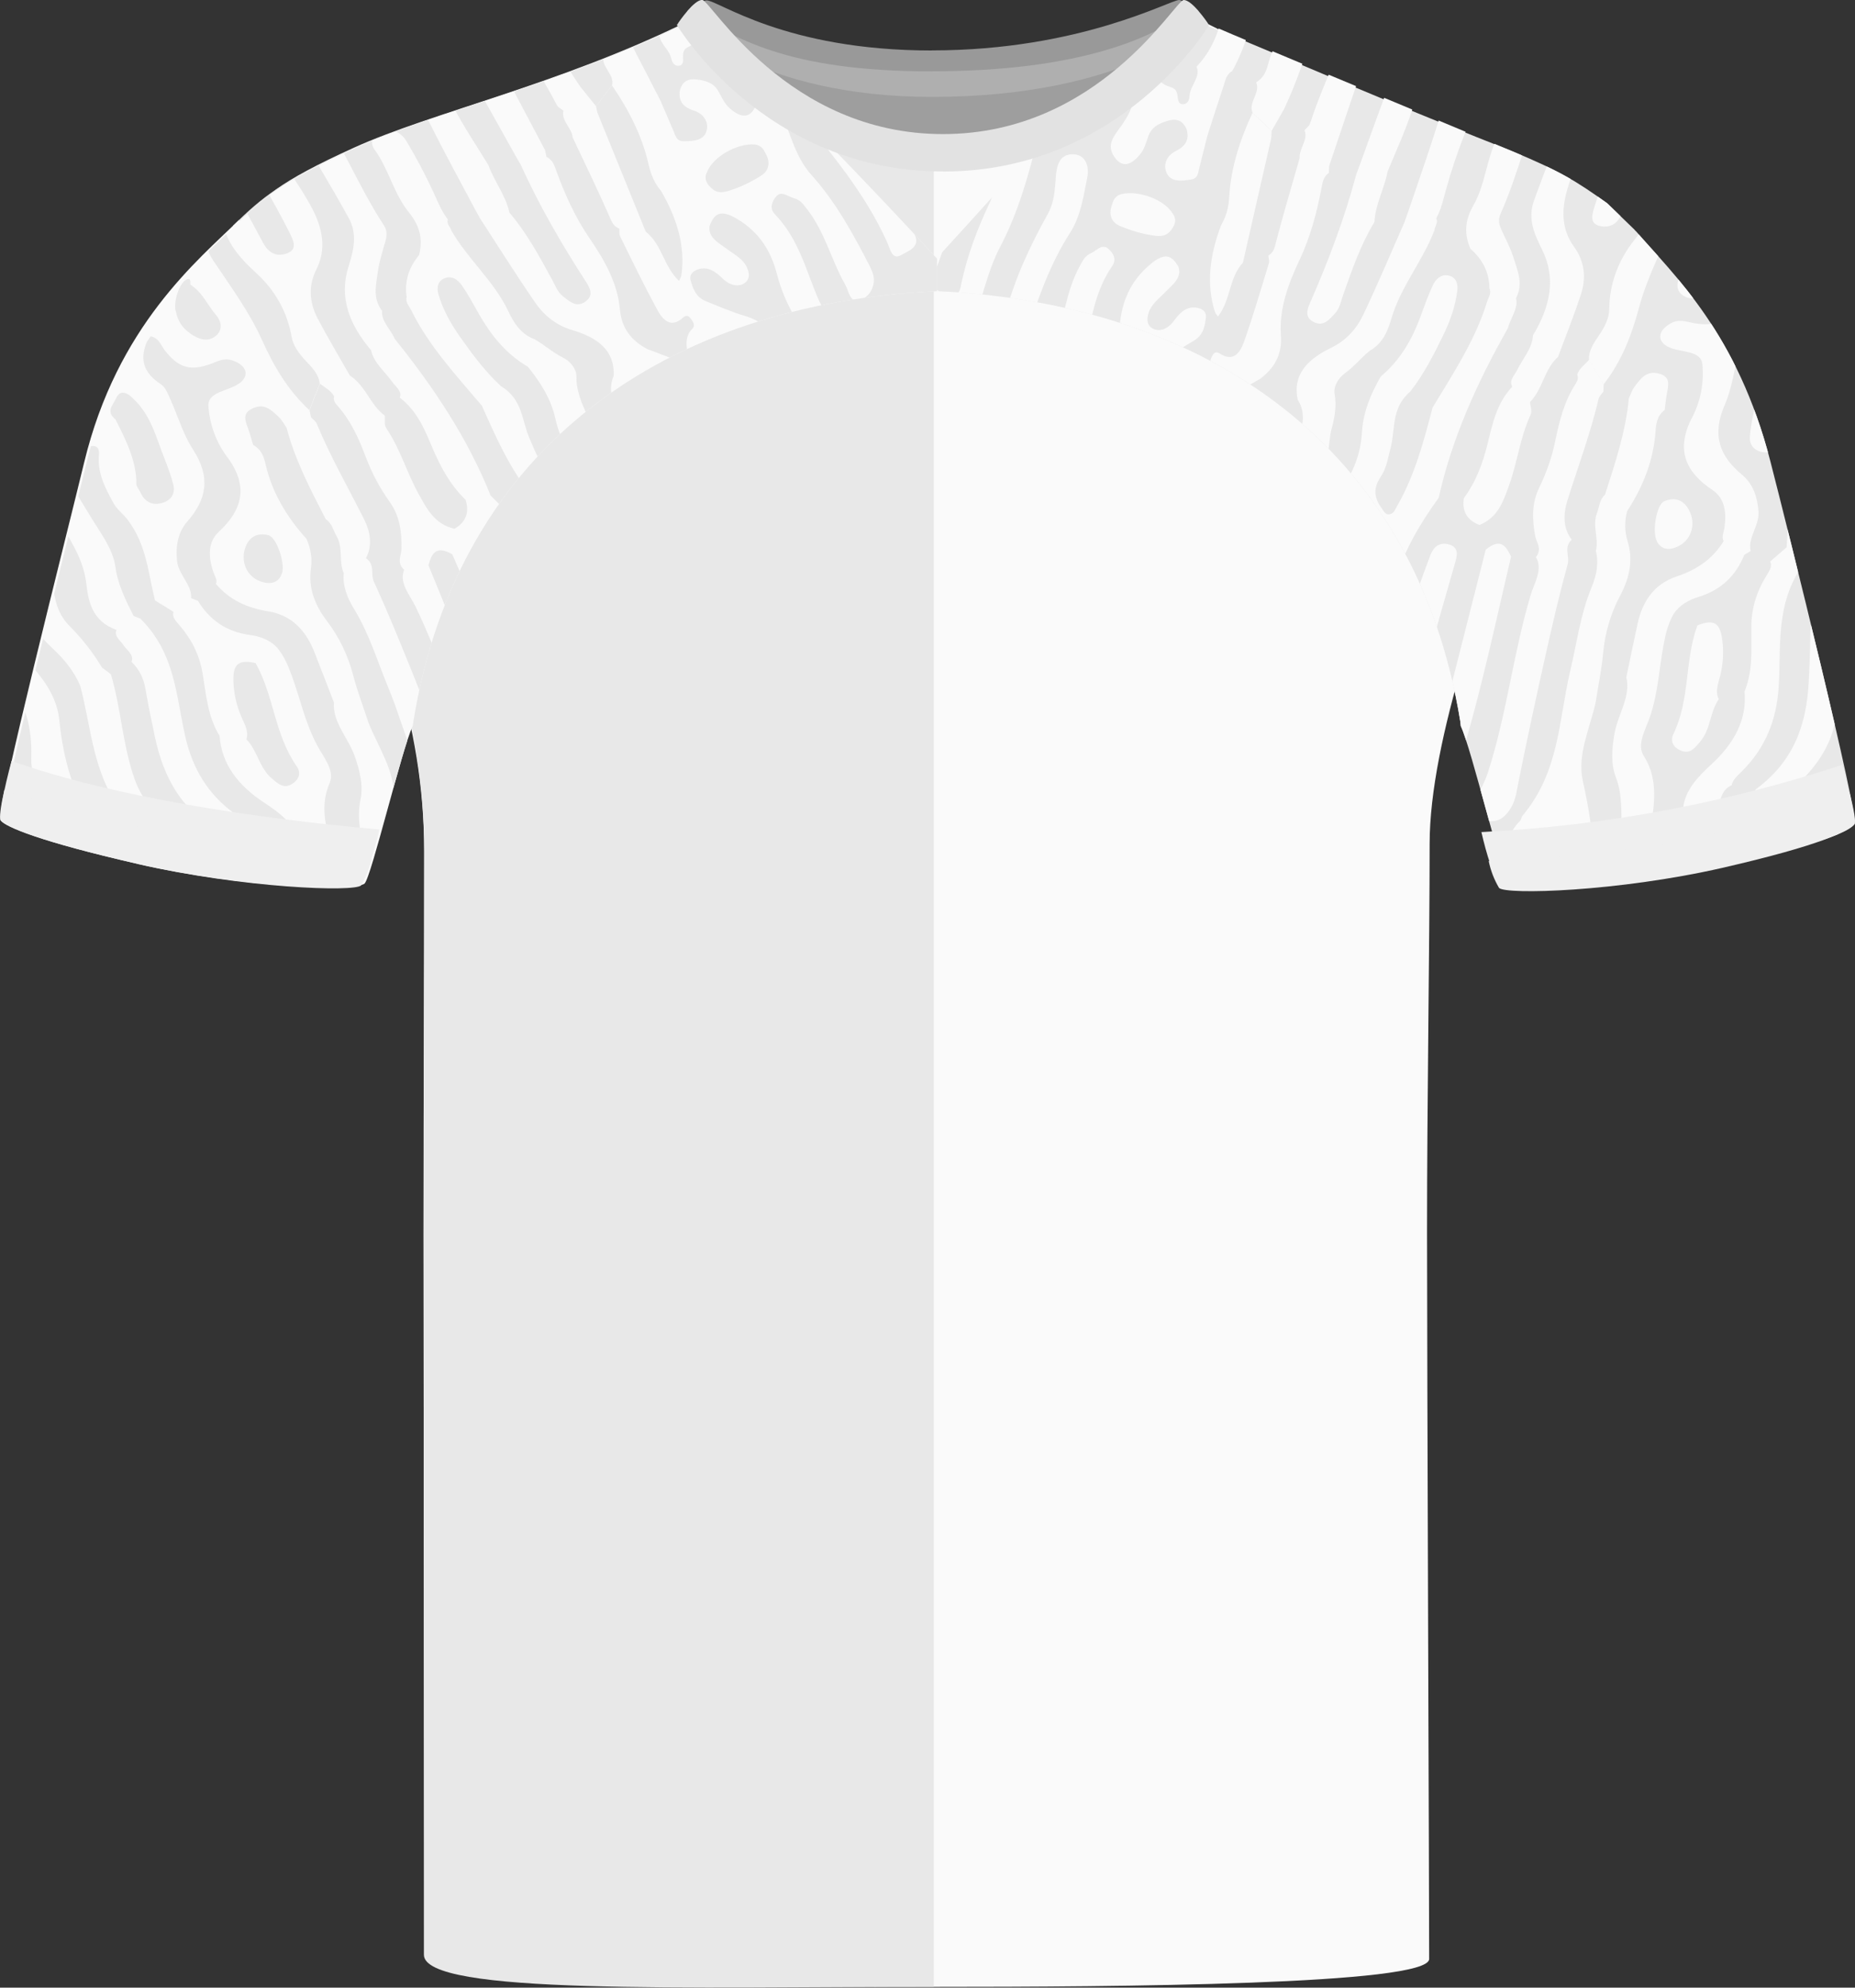
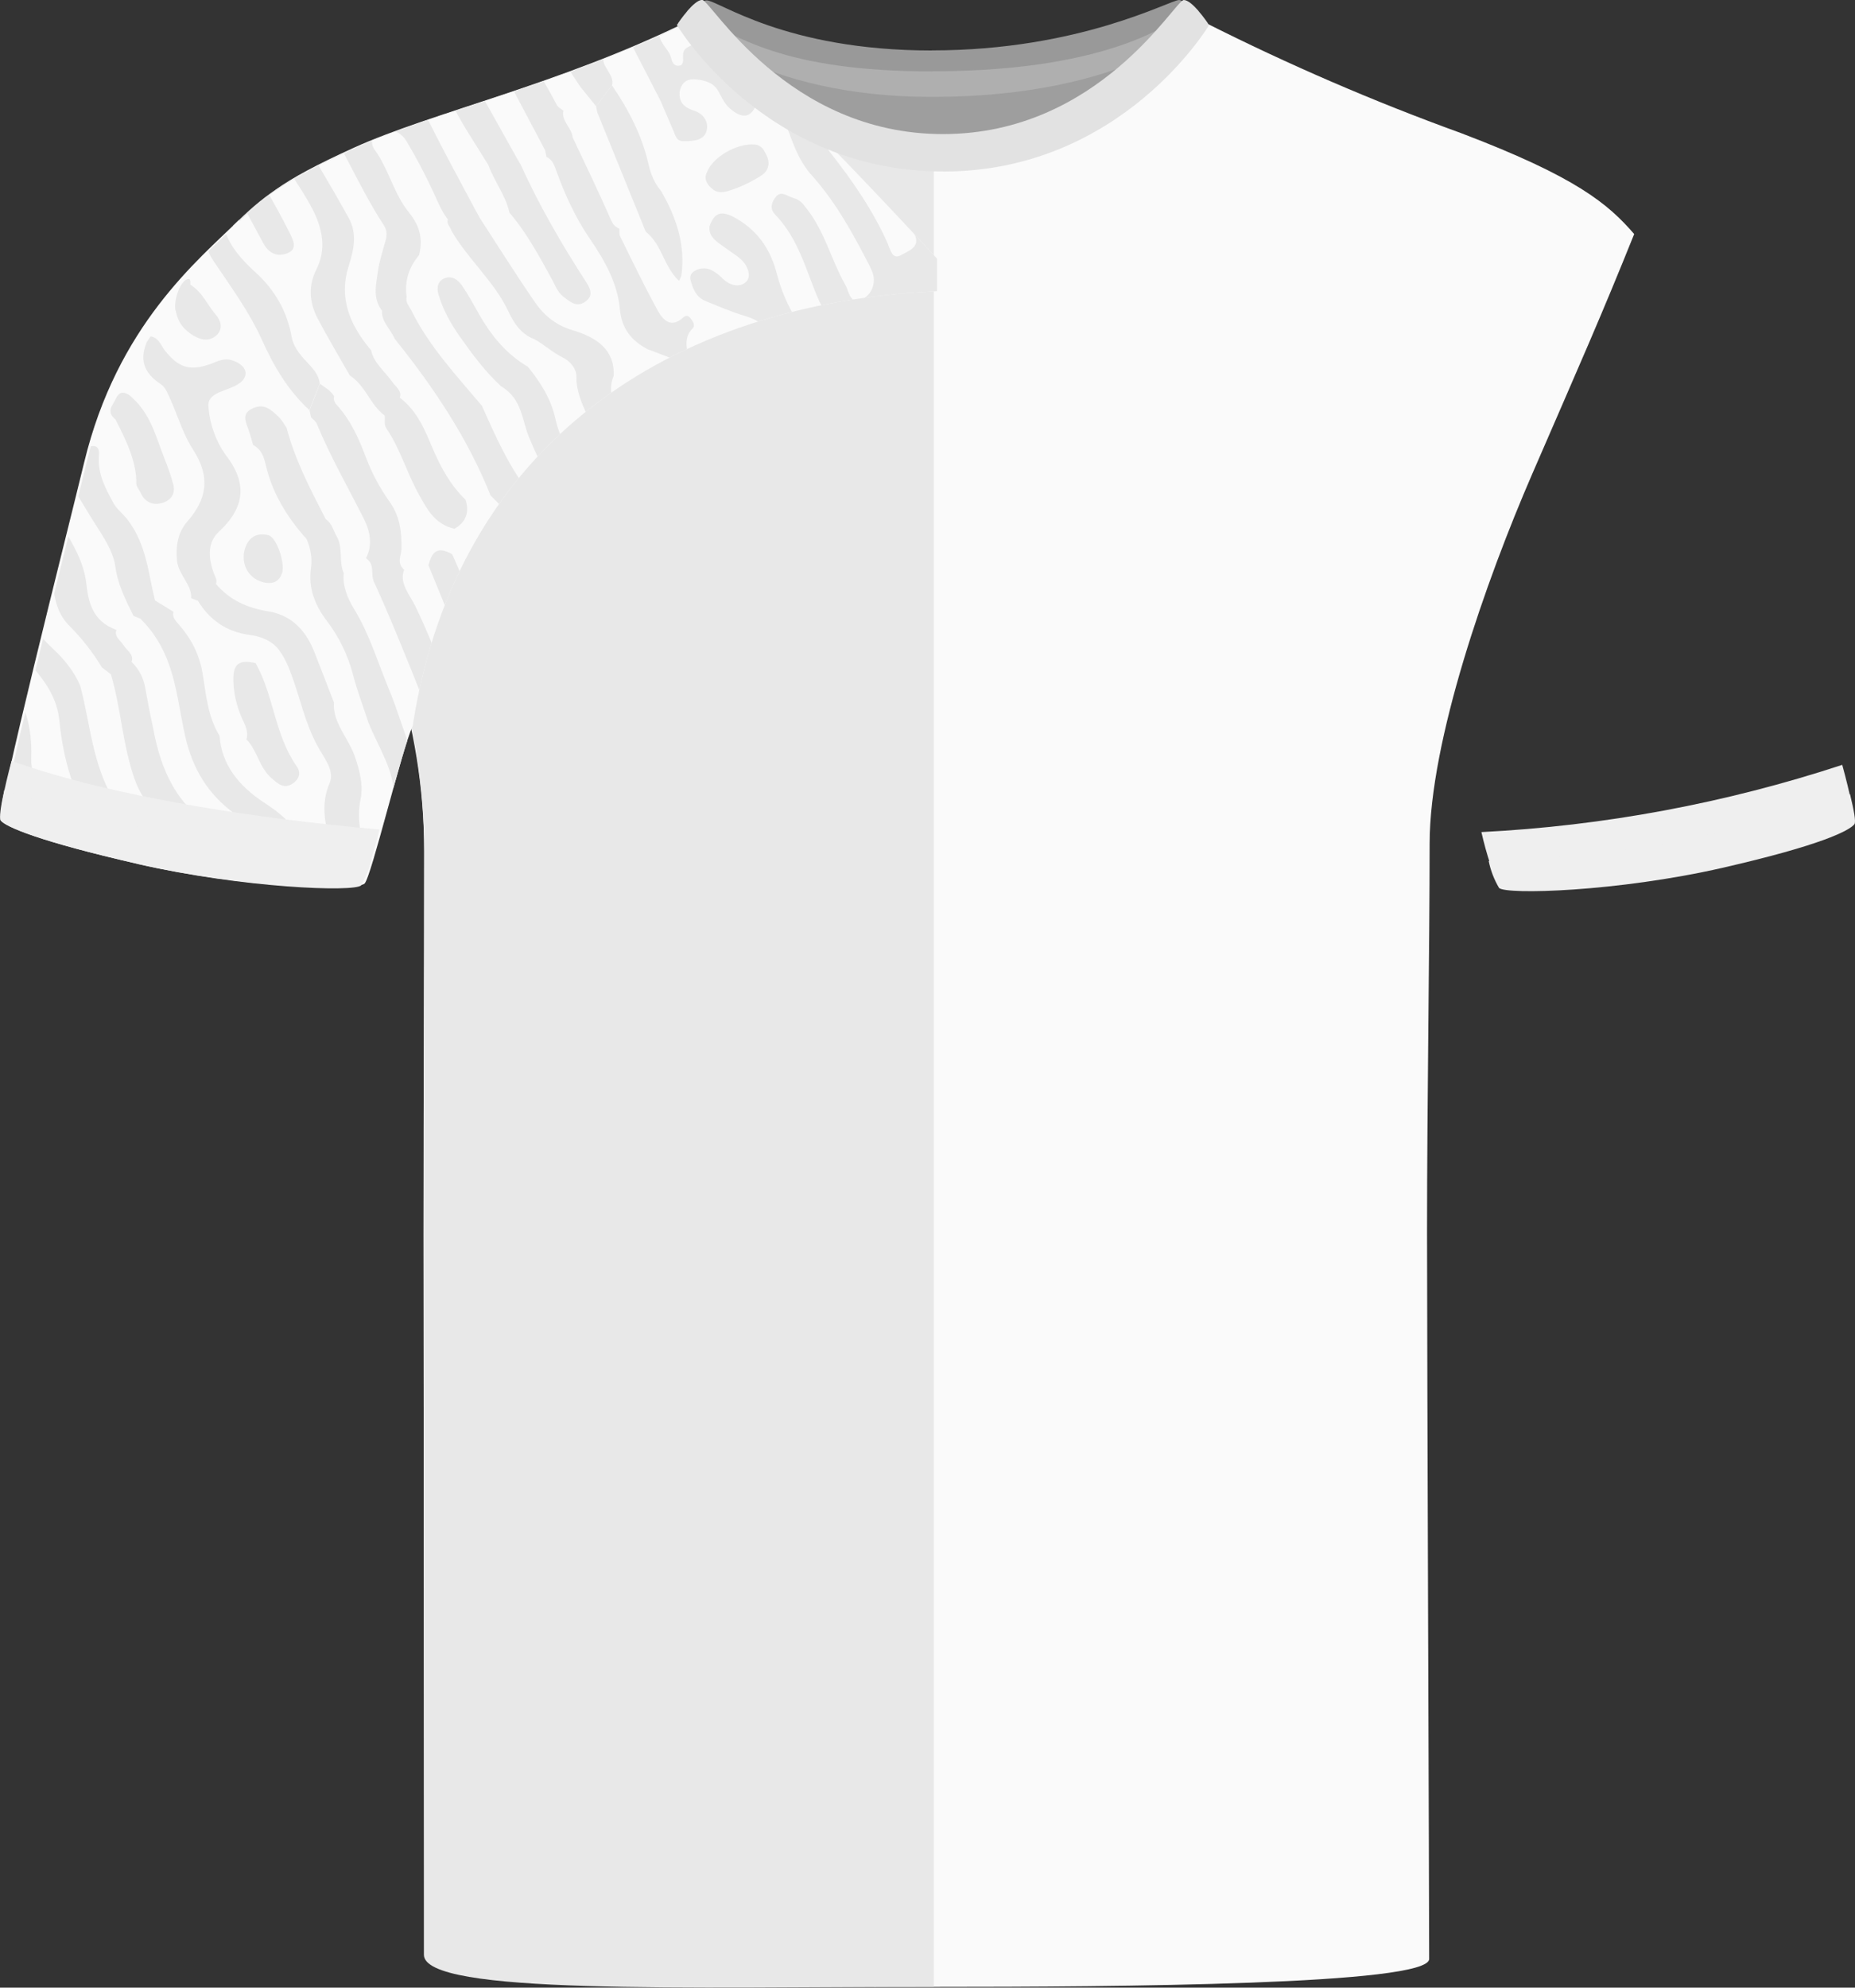
<svg xmlns="http://www.w3.org/2000/svg" id="uuid-3a01195e-e05b-47fc-8999-f93b712c3fbc" viewBox="0 0 200.69 214.94">
  <rect x="0" y="0" width="200.69" height="214.94" fill="#333333" stroke="none" />
  <defs>
    <style>.uuid-a4ebca02-0514-485b-89f3-4964ec5d755a{fill:none;}.uuid-60136b29-33de-4f3f-8222-29091238d087{fill:#e8e8e8;}.uuid-fb2422d4-f404-4c52-8cff-65537225ed22{fill:#fafafa;}.uuid-0ab7d1af-da04-435b-872a-636087b53ba0{fill:#e2e2e2;}.uuid-07f292b4-d758-44eb-b75d-0d129eee5035{fill:#efefef;}.uuid-01c8953a-1444-4441-b443-089b2fb9ce66{fill:#999;}.uuid-9b8e4b5d-2ef4-4167-a4af-fb7c5a178904{fill:#9e9e9e;}.uuid-810033dd-4b4d-4347-9c91-a4def34a05e4{fill:#afafaf;}.uuid-41f35967-96aa-4352-b41b-35d590418c16{clip-path:url(#uuid-f62c4419-fba8-4849-813f-bc5a5cc5724d);}.uuid-5c49a85b-ccb3-4aef-ad53-2a4d313f2842{clip-path:url(#uuid-0a55b250-e097-4fdc-a7f2-60b6daff8094);}.uuid-138f421e-c63f-4a1a-a6f3-0757d022fae7{clip-path:url(#uuid-13eed86b-cbdb-42a7-8a94-3e3e75100a05);}</style>
    <clipPath id="uuid-f62c4419-fba8-4849-813f-bc5a5cc5724d">
      <rect class="uuid-a4ebca02-0514-485b-89f3-4964ec5d755a" width="200.69" height="214.94" />
    </clipPath>
    <clipPath id="uuid-13eed86b-cbdb-42a7-8a94-3e3e75100a05">
-       <path class="uuid-a4ebca02-0514-485b-89f3-4964ec5d755a" d="M158.04,78.51c1.18,2.51,4.45,16.28,5.21,17.04,.75,.75,12.82,.42,24.21-2.19,10.68-2.44,12.6-3.53,13.17-4.22,.57-.69-7.21-31.96-9.1-39.27-3.56-13.8-10.27-19.95-14.62-24.96,0,0-3.03-2.93-3.03-2.93-3.33-2.38-5.03-3.44-10.21-5.6-21-8.77-31.48-13.07-33.25-13.94-1.29-.64-20.02,14.63-29.3,14.8l.22,14.25c28.9,1.29,51.8,16.6,56.65,46.55" />
-     </clipPath>
+       </clipPath>
    <clipPath id="uuid-0a55b250-e097-4fdc-a7f2-60b6daff8094">
      <path class="uuid-a4ebca02-0514-485b-89f3-4964ec5d755a" d="M44.72,78.04c4.84-29.95,27.75-45.26,56.65-46.55v-3.53c-8.35-9.07-24.99-26.48-26.66-25.66-13.65,6.69-27.55,9.76-35.85,13.53-8.3,3.77-10.13,5.36-13.33,8.46,0,0,0,0,0,0-4.57,4.39-12.72,11.46-16.14,25.65C7.62,57.28-.21,87.97,.36,88.66c.57,.69,4.19,2.26,14.87,4.7,11.39,2.6,23.45,2.94,24.21,2.19,.75-.75,4.02-14.53,5.21-17.04" />
    </clipPath>
  </defs>
  <path id="uuid-99136ffa-839a-414b-89df-d0420ee10895" class="uuid-9b8e4b5d-2ef4-4167-a4af-fb7c5a178904" d="M81.54,5.26c.57-1.59,9.95,2.68,18.57,2.68s20.93-3.72,22.31-2.15c1.38,1.57-7.89,16.25-21.26,16.25s-20.6-14.01-19.62-16.78" />
  <g id="uuid-248e15bb-b528-4fc8-a7bf-19036c4b1c8a">
    <g class="uuid-41f35967-96aa-4352-b41b-35d590418c16">
      <g id="uuid-36d1077e-4bac-483e-a191-ff9f51427d52">
        <g>
          <path id="uuid-210c0ccc-cf37-4f7c-933b-c91f2bde8d58" class="uuid-fb2422d4-f404-4c52-8cff-65537225ed22" d="M74.15,2.44c-13.63,6.68-27.53,9.75-35.83,13.52-8.3,3.77-10.01,5.42-12.76,8.71,0,0,6.02,16.25,10.8,29.33,4.78,13.07,9.53,23.75,9.53,38.08,0,15.21-.07,24.87-.07,41.46s.11,70.49,.11,77.37c0,4.11,35.22,3.95,55.08,3.95s53.61-.21,53.61-3.02c0-6.3-.23-64.57-.23-78.65s.28-30.86,.28-41.96,6.09-28.43,11.1-39.98c5.25-12.1,7.44-17.01,11.03-25.94-2.81-3.24-6.2-6.16-18.77-10.93-9.44-3.42-18.67-7.41-27.64-11.93-1.76-.75-12.59,14.8-29.3,14.8S75.8,1.62,74.14,2.44" />
          <path id="uuid-1e82c87c-130c-46b3-803e-59f3d8b26aba" class="uuid-60136b29-33de-4f3f-8222-29091238d087" d="M74.38,2.41c-13.63,6.68-27.53,9.75-35.82,13.52-8.3,3.77-10.12,5.35-13.33,8.46,0,0,6.59,16.5,11.37,29.58,4.78,13.08,9.3,23.78,9.3,38.1s-.07,24.87-.07,41.46,.03,72.95,.03,77.85c0,4.39,28.52,3.47,55.17,3.47V17.22c-15.93,0-24.97-15.62-26.64-14.8" />
        </g>
        <g class="uuid-138f421e-c63f-4a1a-a6f3-0757d022fae7">
          <path class="uuid-60136b29-33de-4f3f-8222-29091238d087" d="M158.04,78.51c1.18,2.51,4.45,16.28,5.21,17.04,.75,.75,12.82,.42,24.21-2.19,10.68-2.44,14.31-4.01,14.87-4.7,.57-.69-7.26-31.38-9.03-38.72-3.42-14.2-11.83-20.64-16.41-25.03,0,0-1.2-1.51-1.2-1.51-3.33-2.38-3.43-3.64-12.04-7.03C142.48,8.04,128.7,1.54,126.44,1.4c-1.44-.09-16.76,17.49-25.12,26.55v3.53c28.9,1.29,51.8,16.6,56.65,46.55" />
          <g>
            <path class="uuid-fb2422d4-f404-4c52-8cff-65537225ed22" d="M96.15,28.87c17.37,29.89,34.74,59.79,52.11,89.68l1.35,2.33c.14-1.53-.48-2.77-1.27-3.94-.12-.25-.24-.5-.36-.74,.09-.72-.05-1.35-.61-1.81-.09-.23-.18-.45-.27-.68,.13-.41-.03-.68-.37-.86-.12-.29-.25-.58-.37-.86,.3-.59-.15-.98-.22-1.48-.05-.36-.47-.78,.12-1.07,.52-.26,.75,.22,.97,.51,3.05,4,7.4,6.85,10.68,10.65,.13,.14,.41,.17,.61,.25,0,0,.04,.02,.04,.02,0,0,0,.12,0,.12l.12,.04c.12,.5,.44,.85,.89,1.1,.56,.97,.79,2.16,1.89,2.78,.3,.52,.57,1.08,1.13,1.41-.02,.1,.03,.15,.13,.14,.27,.39,.54,.79,.81,1.18,.4,.82,.76,1.66,1.65,2.12,.38,.83,.89,1.58,1.58,2.2-.05,.32,.1,.5,.44,.53,.62,1.11,1.79,.7,2.77,.42,1.65-.47,3.32-.97,4.85-1.86,4.36-2.55,9.06-4.53,13.07-7.67-.22-.58,.17-1.14,.32-1.71,.65-2.53,1.42-5.06,1.31-7.62-.07-1.67,.29-3.28,1.1-4.96,.73-1.52,1.83-2.83,2.62-4.3,.64-1.19,.53-2.58,1.67-3.62,.57-1.82,.81-3.66,1.71-5.46,1.27-2.54,2.21-5.17,2.9-7.84,.18-.72,.51-1.61-.65-1.79-.98-.15-1.9-.03-2.47,.99-.27,.49-.51,.99-.7,1.5-1.72,4.64-3.3,9.31-5.19,13.9-.69,1.67-1.1,3.59-2.86,4.87-1.15,2.49-1.58,4.99-1.59,7.58,0,1.65-.49,3.36-.83,5.04-.36,1.74-1.72,2.7-3.77,2.17-1.53-.39,.24-1.46,.37-2.23,.16-.92,.57-1.82,.59-2.78,.03-1.39,.03-2.8,.37-4.18,.34-1.4-.05-2.9,1.13-4.21,.46-1.76,1.72-3.27,2.43-4.96,1.94-4.63,3.77-9.29,5.44-13.99,.78-2.18,2.04-4.17,3.72-6.02,1.58-1.74,2.69-3.7,3.08-5.97,.66-3.87,.19-7.63,.68-11.47,.28-.3,.56-.59,.84-.89,.7-1.75,1.61-3.42,2.75-5.01,1.06-1.48,1.12-3.11,1.04-4.62-.08-1.54-.03-3.04,.73-4.47,.97-1.83-.48-2.5-1.3-3.46-.4-.46-.73,.02-.9,.46-.99,2.59-2.24,5.05-2.1,7.87,.09,1.79,.08,4.11-2.41,5.46,.4,.65-.23,1.18-.48,1.76-.27,.63-1,1.2-.57,1.92,0,0,0,0,0,0-.7,.95-1,1.96-1.01,3.04-.02,1.79-.08,3.58-.18,5.38-.23,4.42-1.49,8.51-5.77,11.63,.02,.28,.16,.62,.03,.83-2.16,3.41-2.84,7.14-4.18,10.73-1.05,2.81-2.1,5.57-3.91,8.15-1.39,1.99-2.46,4.18-2.43,6.41,.05,4.23-1.43,8.18-3.56,12.07-.33,.61-.62,1.51-1.66,1.06-.75-.33-1.88-.41-1.33-1.73,.4-.95,.73-1.93,1.01-2.91,.6-2.12,1.62-4.14,1.85-6.37,.23-2.17,.14-4.5,1.4-6.58,3.97-6.53,6.68-13.38,8.92-20.37,.23-.7,.45-1.4,1.29-1.76,.14-.63,.64-1.04,1.1-1.5,2.66-2.63,3.75-5.7,3.98-9,.32-4.54-.43-9.14,2.76-13.53,.23-.13,.45-.27,.68-.4,.57-1.83,1.13-3.64,1.08-5.54-.06-1.99,1.01-3.91,1.78-5.83,.48-1.19,.99-2.37,1.39-3.57,.34-1.01-1.58-3.93-2.64-3.93-1.08,0-.77,.89-.68,1.3,.4,1.75-.15,3.44-.76,5.17-.27,.76-.87,1.33-1.24,2.04-1.58,3.03-1.25,6.04-1.5,9.06,0,0,0,0,0,0-.59,.51-1.18,1.02-1.78,1.53,.25,.53-.06,.98-.37,1.48-1.1,1.77-1.65,3.56-1.67,5.57-.02,2.3,.23,4.65-.73,7.01,.28,3.05-1.14,5.63-3.59,7.88-1.51,1.39-2.86,2.81-3.06,4.77-.36,3.52-2.05,6.77-3.57,10.07-1.12,2.43-3.75,2.5-5.53,3.85-.12,.09-.44-.07-.67-.12-2.4-.54-3.33,.09-4.16,2.44-.58,1.64-.51,3.53-1.79,4.9-1.51,1.61-3.36,3-5.17,4.35-1.57,1.17-3.13,.9-3.79-.67-.69-1.62-.5-3.34,.8-4.98,.55-.69,1.2-1.31,1.43-2.18,.14-.53,.26-1.47,1.01-1.34,.81,.14,.36,1.06,.18,1.64-.41,1.35-.58,2.69-.44,4.01,.12,1.1,1.01,1.52,2.09,1.39,1.04-.12,.96-1.08,1.07-1.71,.59-3.26,1.42-6.48,2.65-9.66,.26-.68,.65-1.42,.42-2.07-.51-1.43,.26-2.86,.47-4.28,.09-.58,.41-1.33,1.06-1.42,.76-.1,.76,.69,.88,1.22,.39,1.76,.92,3.45,2.13,4.84,.8,.92,2,.91,3.16,.89,.61,0,.95-.67,1.15-1.17,.35-.87-.18-1.47-.77-1.91-1.09-.79-2.26-1.71-2.31-3.01-.09-2.78-.57-5.44-1.15-8.08-.62-2.85,.77-5.66,1.39-8.48,.28-1.78,.65-3.57,.81-5.34,.2-2.13,.79-4.22,1.84-6.19,1.08-2.04,1.41-3.95,.8-5.92-.32-1.03-.33-2.11-.04-3.23,1.75-2.69,2.84-5.52,3.06-8.51,.06-.88,.13-1.75,1-2.43,.08-.58,.13-1.15,.23-1.73,.16-.93,.48-1.84-.85-2.2-1.36-.36-1.96,.54-2.61,1.37-.3,.39-.44,.87-.65,1.31-.32,3.52-1.46,6.97-2.58,10.42h0c-.62,.57-.6,1.3-.86,1.97-.55,1.43,.23,2.71-.13,4.11,.35,1.31,.07,2.66-.47,3.96-1.22,2.97-1.58,6.01-2.3,9.02-1.26,5.3-1.13,10.85-5.18,15.68-.12,.14-.1,.38-.22,.5-1.84,1.81-1.73,4.37-3.47,6.22-.24,.26-.26,.79-.73,.74-.49-.05-.58-.51-.57-.93,.01-.34,.18-.7,.18-1.04,0-1.03-.43-1.81-1.64-1.79-1.14,.02-1.39,.84-1.64,1.73-.57,2.05-.62,4.06-.68,6.08-.02,.84-.48,1.49-1.39,1.82-.67,.24-1.32,.16-1.67-.33-.47-.67-1.08-1.29-.89-2.29,.36-1.86,.6-3.7,1.57-5.51,1.1-2.07,2.08-4.22,2.84-6.39,3.14-8.87,4.98-17.88,7.09-26.86-.53-1.12-1.12-2.07-2.74-.75-1.32,5.22-2.64,10.44-3.97,15.65-.34,1.32-.07,2.68-.87,3.96-.57,.93-.8,1.88-1.06,2.88-.47,1.86-1.38,3.65-2.38,5.38-.46,.79-1.35,1.47-2.21,1.14-.95-.37,.16-1.08,.26-1.64,.05-.29,.14-.58,.18-.87,.76-4.74,2.61-9.37,3.72-14.08,.88-3.72,2-7.41,3.05-11.11,.26-.92,.28-1.65-.81-1.9-1.18-.26-1.69,.59-1.97,1.37-.77,2.12-1.63,4.22-2.12,6.39-.6,2.66-1.26,5.33-2,7.96-.71,2.52-1.48,5.06-2.24,7.58-.56,1.85-1.3,3.67-2.02,5.5-.14,.36-.44,.81-.96,.87-.37,.05-.6-.21-.53-.52,.25-1.18-.25-2.22-.11-3.42,.51-4.3,2.13-8.47,3.23-12.69,.8-3.06,1.97-6.1,2.97-9.13,1.07-3.24,2.69-6.11,4.75-8.92,1.41-6.38,4.14-12.45,7.5-18.37,.26-1.08,1.14-2.09,.87-3.23,.8-1.54,.19-2.86-.21-4.18-.34-1.12-.89-2.17-1.38-3.23-.24-.53-.37-1.06-.1-1.67,2.08-4.7,3.1-9.62,5.32-14.29,.69-1.45-.2-3.28-1.71-3.46-.84-.1-1.02,.78-1.28,1.35-.46,1.04-.51,2.22-1.89,2.88-.79,.38-1.47,.58-2.35,.54-2.77-.12-4.25,1.13-4.78,2.87-1.03,3.35-2.22,6.68-3.35,10.02-.12,.33-.23,.65-.35,.98-1.48,3.35-2.89,6.71-4.47,10.03-.69,1.46-1.83,2.74-3.43,3.52-2.59,1.25-4.22,2.91-3.64,5.63,.73,1.14,.68,2.37,.21,3.76-.44,1.3-1.54,2.63-.74,4,.73,.21,1.46,.42,2.2,.62,2.01-1.43,1.52-3.46,1.99-5.21,.33-1.21,.57-2.52,.33-3.8-.14-.76,.37-1.7,1.12-2.24,1.02-.73,1.75-1.69,2.71-2.45,1.46-.82,1.97-2.29,2.32-3.48,.98-3.39,3.42-6.26,4.65-9.53,.03-.42,.45-.85,.19-1.27,.54-.99,.76-2.03,1.05-3.08,.56-2.03,1.24-4.05,2.02-6.04,.41-1.04,1.49-1.74,2.6-1.54,.86,.15,1.38,1.06,.95,1.9-1.22,2.4-1.27,5.02-2.6,7.35-.97,1.69-.97,3.17-.32,4.68,1.29,1.12,2.04,2.52,2.06,4.28,.25,.52-.12,1.03-.28,1.52-1.23,4.04-3.64,7.68-5.87,11.38-.96,3.64-1.9,7.28-3.88,10.72-.19,.33-.29,.7-.73,.8-.47,.11-.61-.24-.81-.51-.79-1.05-1.14-2.12-.2-3.51,.64-.94,.78-2.02,1.06-3.06,.57-2.08,.03-4.38,2.15-6.18,1.47-1.89,2.52-3.95,3.53-6.02,.79-1.61,1.37-3.26,1.56-4.96,.08-.73-.17-1.42-1.01-1.57-.82-.15-1.37,.47-1.65,1.08-.53,1.11-.91,2.26-1.34,3.4-.9,2.41-2.14,4.64-4.28,6.44-1.12,1.94-1.91,3.87-2.04,6.04-.16,2.82-1.35,5.48-3.64,7.74-.08,.07-.15,.14-.23,.21-.24,1.68-.49,3.37-.73,5.05-.31,.22-.62,.45-.93,.67-.26,.14-.52,.29-.78,.43,.42,.3,.68,.31,.76,0-.08,.32-.34,.31-.76,0-2.34,1.08-3.62,.05-4.66-1.51-.29-.43-1.07-.73-.46-1.39,.49-.53,1.2-1.07,1.95-.48,1.06-.87,.73,1.59,1.69,.48,.76-.89,.17-1.88,0-2.8-.11-.65-.77-.91-1.24-1.31-1.26,.63-1.44-.32-1.85-.94-1.09-.56-.93-1.56-.6-2.53,.41-1.2,1.04-2.36,1.46-3.56,.33-.94,.86-2.01-.44-2.55-1.28-.52-2.31,.16-2.9,1.18-.84,1.45-2.15,1.25-3.23,1.24-1.14,0-1.34-1.07-1.42-2.03-.04-.57-.1-1.14-.19-1.7-.13-.78-.52-1.43-1.49-1.39-1.02,.04-1.8,.55-2.28,1.5-.72,1.44-.27,2.47,.74,3.38,2.34,2.12,3.83,4.55,2.29,8.06-.27,.62-.43,1.42-1.2,1.54-.63,.1-.93-.55-1.32-.97-1.01-1.08-.19-2.6-.63-3.8-.42-1.14-.54-2.53-2.35-2.48-1.98,.06-3.05-1.34-2.21-3.08,.49-1.01,.89-2.02,1.32-3.04,.63-1.51,1.56-2.79,3.25-3.59,1.35-.64,2.62-1.48,3.91-2.25,1.05-.62,1.18-1.61,1.29-2.53,.07-.57-.37-.92-.98-1.02-1.11-.18-1.79,.5-2.39,1.29-.12,.15-.23,.31-.36,.45-.55,.57-1.26,.84-1.9,.57-.73-.3-.82-.99-.57-1.77,.3-.93,1.1-1.5,1.76-2.19,.77-.8,1.87-1.54,1.47-2.77-.72-1.26-1.46-1.6-3.03-.29-2.27,1.89-3.1,4.17-3.32,6.58-.24,2.56-.99,4.97-2.31,7.34-.36,.65-.67,1.7-1.5,1.27-.77-.4-2.03-.91-1.27-2.37,.43-.82,.81-1.68,1.04-2.55,.91-3.4,1.03-6.9,3.24-10.1,.49-.71,.07-1.4-.46-1.85-.67-.57-1.26,.23-1.86,.49-.65,.28-.9,.83-1.21,1.39-1.55,2.84-1.7,5.88-2.78,8.78-.25,.68-.17,1.92-1.14,1.86-1.03-.06-1.86-.92-2-2.01-.06-.49,.09-1.05,.25-1.56,1.19-3.63,2.43-7.24,4.6-10.63,1.21-1.89,1.46-3.99,1.88-6.02,.24-1.15-.16-2.44-1.46-2.5-1.57-.08-1.85,1.25-1.94,2.44-.1,1.34-.15,2.71-.86,3.99-1.94,3.49-3.6,7.04-4.57,10.78-.15,.56-.17,1.82-1.2,1.43-.78-.3-2.32-.5-1.79-2.03,.75-2.19,1.27-4.46,2.36-6.53,2.08-3.95,3.15-8.01,4.19-12.13,.34-1.35-.07-1.98-1.28-2.3-.11,.06-.23,.12-.34,.17-.9,.42-1.32,1.1-1.64,1.96-.94,2.52-.93,5.14-2.1,7.62-1.29,2.74-2.33,5.52-2.95,8.38-.13,.59-.18,1.45-1.06,1.6-.7,.12-1.21-.42-1.7-.79-.6-.45-.38-1.11-.15-1.76,.73-2.06,1.46-4.13,2.16-6.2,.64-1.88,1.58-3.75,1.35-5.71-.11,.09-.22,.16-.34,.23,.11-.07,.23-.15,.33-.23,.78-.51,.76-1.22,.86-1.93,.16-1.16,.25-2.35,1.01-3.44,.35-.76,.97-1.3,1.69-1.76,.77,.14,.65-.28,.54-.68,.21-.12,.42-.25,.64-.37,.3,.29,.6,.6,.86-.14,.57-.33,1.13-.66,1.7-.99,.77,.14,.65-.27,.54-.68,4-1.99,6.27-5.3,8.63-8.73,1.96-2.85,2.78-5.76,3.41-8.8-.05-.19-.1-.37-.15-.56-.48-.24-1.02-.13-1.56-.03-.34,.2-.68,.4-1.01,.6-.9,1.95-1.85,3.88-2.67,5.85-1.46,3.45-3.99,6.12-7.14,8.44-1.83,1.35-3.69,2.55-5.79,3.51-1.24,.56-2.45,1.74-2.58,3.27-.62,.4-.79,.89-.51,1.46-.11,.07-.21,.14-.31,.21,.12,1.3-.28,2.59-.69,3.88-.22,.71-.74,1.43-.36,2.17h0c-.68,3.07-2.86,5.82-3.49,8.9-.29,1.39-1.08,1.44-2.12,.98Zm7.09-10.46c.2-.07,.4-.15,.6-.23-.2,.09-.4,.16-.6,.23Zm-.82,.28c.15-.05,.29-.11,.44-.16-.15,.05-.29,.1-.44,.16Zm41.36,46.65c.39-2.16,1.83-2.92,3.46-3.83,.3-.17,.62-.28,.86-.06,.25,.22,.11,.5-.02,.8-1.21,2.72-1.77,5.59-3.33,8.36-1.82-1.48-1.33-3.24-.97-5.26Zm-6.99,6.17c-.06-.44-.13-.9-.29-1.31-.77-2.01-.37-3.02,1.7-4.23,.23-.13,.44-.28,.68-.39,.39-.18,.79-.66,1.2-.43,.54,.3,.07,.84-.05,1.26-.47,1.67-.96,3.34-1.48,5.01-.17,.54-.2,1.36-1.02,1.39-.81,.03-.66-.75-.74-1.3Zm-6.34-9.41s-.06-.09-.09-.14l.03-.02c-.31-.53-.68-1.03-.91-1.6-.22-.55-.1-1.21,.53-1.57,.79-.45,.89,.29,1.14,.67,.36,.56,.82,1.12,.94,1.76,.14,.77,.68,1.97-.16,2.36-1,.47-.95-.97-1.48-1.46Zm36.57,56.7c1.9-4.05,1.55-8.76,5.7-12.14,.28-.23,.42-.72,.89-.53,.29,.12,.33,.46,.21,.76-1.03,2.57-.86,5.24-1.87,7.82-.72,1.84-.84,4.04-3.49,4.3-.51,.47-.8,.92-1.3,.58-.27-.18-.26-.52-.13-.79Zm-14.81-5.11c.08,.15,.16,.3,.26,.43-.11-.13-.19-.28-.26-.43Zm-.38-.65c-1.37-2.16-.42-4.79-.56-7.18-.08-1.26,1.04-1.7,2.08-.93,.6,.44,1.17,1.11,.94,1.87-.65,2.16-1.18,4.36-2.3,6.43-.05-.06-.1-.13-.16-.19Z" />
            <path class="uuid-fb2422d4-f404-4c52-8cff-65537225ed22" d="M97.25,10.72c.33-1.56,.98-3.04,.54-4.63-.3-1.08-.22-2.3,.14-3.59,.45-1.57,.57-3.22,.39-4.86-.17-1.5-.93-3.02,.09-4.67,.76,.38,1.63,.03,2.46-.05-.83,.08-1.69,.43-2.46,.05-.02-.1-.06-.18-.13-.25,.76-.58,1.61-.57,2.46-.59,.41-.2,.82-.47,1.21-.11,0,0,.05,0,.05,0,.18,.36,.11,.68-.31,.95-.95,3.42,.92,6.66-.67,10.14-.13,.29,0,.69,.1,1,.84,2.84,.38,5.66-1.27,8.49-.35,.59-.28,1.15,.02,1.66-.85,.57-.64,1.38-.88,2.1-1.09,3.27-2.24,6.53-3.4,9.78-.09,.26-.4,.47-.62,.7-.62-1.07-1.24-2.14-1.86-3.2,.24-.56,.51-1.12,.71-1.69,1.3-3.71,2.63-7.42,3.43-11.22Z" />
            <path class="uuid-fb2422d4-f404-4c52-8cff-65537225ed22" d="M91.69,13.12c.95,.08,1.47,.68,1.39,1.47-.18,1.8-.79,3.54-2.34,4.97-.62-1.07-1.24-2.14-1.86-3.2,.37-.65,.72-1.3,1.11-1.94,.39-.62,.71-1.38,1.7-1.29Z" />
            <path class="uuid-fb2422d4-f404-4c52-8cff-65537225ed22" d="M81.22-.39c.08,.82,.14,1.7-.63,2.47-.68-1.16-1.35-2.33-2.03-3.49,1.69-.8,2.52-.52,2.66,1.03Z" />
            <path class="uuid-fb2422d4-f404-4c52-8cff-65537225ed22" d="M188.88,36.23c-.46,.42-.58,1.21-.75,1.84-.52,1.89-.73,3.86-1.52,5.68-1.44,3.29-.58,5.57,1.85,7.58,1.16,.96,1.68,2.35,1.79,4.01,.1,1.51-1.19,2.82-.85,4.25-.23,.13-.45,.27-.68,.4-.13-.02-.24-.05-.35-.1,.11,.04,.23,.07,.35,.1-.91,2.23-2.46,3.8-4.99,4.57-1.03,.31-2.02,.87-2.66,1.82-.6,1.04-.86,2.13-1.07,3.25-.5,2.61-.6,5.23-1.48,7.85-.46,1.36-1.49,3.02-.68,4.28,1.71,2.64,1.07,5.59,.64,8.56-.14,.97-.31,2.06-1.68,2.04-1.09-.02-1.24-.96-1.31-1.87-.16-2.15,.14-4.37-.67-6.43-.56-1.44-.44-3.1-.14-4.79,.37-2.02,1.78-3.98,1.27-6.04,.4-1.91,.79-3.82,1.21-5.74,.5-2.3,1.67-4.29,4.22-5.15,2.23-.74,3.93-1.91,5.1-3.83-.25-.43,0-.9,.07-1.36,.26-1.64,.1-3.24-1.29-4.17-2.76-1.84-3.98-4.16-2.32-7.59,1.09-1.96,1.42-4.07,1.24-5.99-.15-1.58-2.42-1.24-3.66-1.88-.05-.03-.11-.04-.16-.07-1.12-.66-.94-1.72,.35-2.46,.94-.54,1.71-.2,2.52-.05,2.3,.41,3.45-.16,4.61-2.26,.34-.62,.38-1.43,1.28-1.75,.17,.18,.34,.36,.51,.54,.99,1.6,1.01,3.14-.77,4.75Z" />
            <path class="uuid-fb2422d4-f404-4c52-8cff-65537225ed22" d="M94.63-2.66c.32,1.44,.47,2.92,.18,4.45-.27,1.41-1.42,2.43-2.58,2.24-1.46-.24-1.71-1.19-1.29-2.46,.21-.63,.43-1.27,.66-1.9,.39-1.08,.07-2.01-.94-2.23-1.03-.23-1.94,.48-2.35,1.53-.37,.97-.77,1.95-1.01,2.93-.62,2.53,.23,4.2,2.26,4.82,1.02,.32,2.12-.04,3.15,.08,1.36,.16,2.17,.88,1.78,2.19-.36,1.2-1.45,1.71-2.73,1.51-.66-.1-1.31-.27-1.98-.36-3.33-.45-5.66-2.39-5.89-5.22-.26-3.13,.15-6.68,3.7-9.23,1.08-.78,2.42-.94,3.45-1.76,.35-.06,.7-.12,1.05-.18,1.49-.08,2.38,.34,2.16,1.95-.08,.54,.27,1.08,.4,1.63Z" />
            <path class="uuid-fb2422d4-f404-4c52-8cff-65537225ed22" d="M196.37,105.35c1.32-1.75,1.57-3.91,1.65-5.95,1.03-.72,1.24-1.89,1.99-2.76h0c.62-1.65,1.41-3.28,1.84-4.94,.75-2.94,1.6-5.94-.49-8.45-.74-.89-.75-2.07-.25-3.3,1.74-4.33,1.24-8.63,1.66-12.94,.4-1.59,1.21-3.06,2.26-4.41,1.65-2.13,2.8-4.3,2.39-6.82-.13-.83-.01-1.74,0-2.91,.97,.9,1.81,1.46,2.34,2.22,1.71,2.42,2.42,2.82,.02,5.97-2.14,2.81-4.39,5.72-4.17,9.22,.19,3.11,.02,6.17-.89,9.36-.81,2.85,.45,4.31,3.37,4.83,2.05,.36,3.29,1.51,3.91,3.23,.53,1.47,1.01,2.96,1.68,4.38,.52,1.12,.51,2.42-.55,3.61-.35,.2-.7,.39-1.05,.59-.92,1.11-2.17,1.93-3.12,3.05-1.15,1.36-1.86,2.81-2.31,4.38-.73,2.51,.75,3.88,3.59,3.38,.74-.26,1.32-1.16,2.24-.77-.5,.73-1.3,1.13-2.02,1.62-1.05,1.14-2.31,2.01-3.7,2.72-1.11-.79-1.9,.33-2.55,.87-.54,.44-1.22,1.12-1.2,1.95-.54,.4-1.07,.8-1.61,1.2-.05,.32-.26,.45-.58,.47-.46,.28-.93,.56-1.39,.84h0c-.23,.32-.55,.5-.94,.59-.28-.56,.19-.78,.63-1.02,.3-1.36,.6-2.72,.9-4.08,2.99-3.07,3.71-6.78,4.48-10.4,.34-1.59,1.09-2.88,2.35-3.86,1.3-1.01,2.28-2.21,3.35-3.37-.59-.89-.2-2.14-.88-3-.36-.87-.43-1.86-1.02-2.64-.5-.66-1.14-.98-2.03-.55-.82,.4-.98,1.08-.84,1.83,.21,1.1,.38,2.22,.57,3.33-.29,.56-.57,1.12-.86,1.68h0c-2.39,3.05-4.09,6.32-4.95,9.89-.61,2.56-2.04,4.91-3.23,7.32-1.23,2.12-1.03,4.15-.49,6.17-1.17,1.21-2.59,2.07-4.12,2.77,.52-5.17,.36-10.37,4.04-15.26Z" />
            <path class="uuid-fb2422d4-f404-4c52-8cff-65537225ed22" d="M181.15,23.94c-1.41,3.08-2.97,6.13-3.83,9.34-.78,2.91-1.84,5.74-3.84,8.3-.52-.89-1.05-1.78-1.57-2.67-.06-.97,.52-1.82,1.07-2.63,.62-.91,1.11-1.84,1.12-2.85,.04-2.7,.91-5.22,2.76-7.53,1.22-1.52,2.22-3.12,2.51-4.9,.17-1,.69-.77,1.27-.73,.18,.24,.36,.48,.54,.72,.53,.92,.47,1.85-.03,2.95Z" />
            <path class="uuid-fb2422d4-f404-4c52-8cff-65537225ed22" d="M136.76-8.36c-.33-.5-.91-.56-1.47-.65,.56,.09,1.14,.15,1.47,.65-.5,5.38-.58,10.78-3.43,16.02-.65,.38-.75,.99-.93,1.56-.61,1.82-1.19,3.65-1.78,5.48-.29,1.15-.58,2.3-.87,3.45-.13,.51-.11,1.13-.88,1.26-1.02,.17-2.15,.29-2.62-.64-.45-.89-.09-1.91,.96-2.44,1.18-.59,1.43-1.32,1.19-2.3-.34-.81-.9-1.29-1.98-.99-.97,.27-1.82,.67-2.18,1.68-.24,.68-.41,1.39-.92,2-1.11,1.35-2.1,1.36-2.87,.07-.79-1.31,.28-2.31,1-3.38,.96-1.42,1.62-2.82,.53-4.21-1.38-2.58-.9-5.19,.96-7.84,.25-.36,.36-.87,.89-.87,.57,0,.48,.52,.56,.9,.04,.2,.2,.37,.48,.86,.78-1.52,1.29-2.75,1.36-4.09,.13-2.56,.81-5.1,1.71-7.61,.11-.58,.44-.76,.99-.58,0,0,.02,0,.02,0,.18-.1,.36-.2,.54-.31,.4-.15,.77-.12,1.12,.04,.12,.21,.25,.42,.37,.63h0c-.58,3.08-1.46,6.15-1.67,9.24-.15,2.29-1.42,4.29-2.41,6.37-1,.41-.97-.26-1.06-.82-.06-.33-.19-.76-.6-.7-.6,.09-.56,.61-.54,1,.08,1.64-.09,3.42,2,4.02,.54,.15,.66,.55,.71,1.03,.04,.38,.11,.89,.67,.79,.55-.09,.59-.64,.63-1.02,.11-1.03,1.21-1.96,.74-3.03,2.04-2.13,2.68-4.66,3.08-7.17,.49-3.12,.65-6.26,1.82-9.35,.17-.22,.34-.45,.5-.67,.95-.11,1.82,0,2.58,.46,.26,.59-.18,.89-.68,1.16Z" />
            <path class="uuid-fb2422d4-f404-4c52-8cff-65537225ed22" d="M194.36,39.18c-.77,2.41-1.52,4.81-1.11,7.23,.05,.3-.2,.68-.3,1.03-.28,1.08-1.07,1.59-2.12,1.47-1-.12-1.6-.75-1.51-1.76,.08-.93,.25-1.86,.46-2.79,.59-2.59,.66-5.28,2.72-7.58,.69-.58,1.09-.34,1.47,.21,.46,.66,1.28,1.18,.38,2.18Z" />
            <path class="uuid-fb2422d4-f404-4c52-8cff-65537225ed22" d="M173.46,42.35c-.17,.26-.45,.51-.51,.78-.87,3.7-2.22,7.32-3.37,10.98-.46,1.45-.5,3,.46,4.25-.91,.86-.19,1.76-.44,2.68-.91,3.29-1.67,6.6-2.41,9.9-1.01,4.52-1.99,9.05-2.9,13.58-.22,1.1-.3,2.15-1.04,3.17-.71,.99-1.52,1.28-2.62,1.04-1.27-.27-.96-1.19-.83-2.07,.16-1.06,.82-2.01,1.15-3.05,2.08-6.39,2.74-12.89,4.66-19.3,.39-1.29,1.34-2.73,.56-4.07,.71-.88,.04-1.58-.09-2.31-.3-1.71-.4-3.44,.42-5.14,.82-1.69,1.41-3.38,1.77-5.14,.43-2.1,.94-4.2,2.19-6.14,.22-.34,.33-.66,.17-1,.22-.67,.84-1.1,1.3-1.61,.52,.89,1.05,1.78,1.57,2.67-.01,.26-.02,.52-.03,.77Z" />
            <path class="uuid-fb2422d4-f404-4c52-8cff-65537225ed22" d="M169.69,20.07c-.8,2.48-.81,4.66,.6,6.61,1.13,1.56,1.37,3.32,.72,5.25-.74,2.23-1.62,4.44-2.45,6.66-1.53,1.4-1.62,3.44-3.03,4.89,.03,.45,.25,.96,.07,1.35-1.17,2.53-1.43,5.18-2.36,7.72-.59,1.6-1.13,3.39-3.18,4.22-1.35-.51-1.9-1.48-1.69-2.9,1.37-1.85,2.07-3.85,2.59-5.96,.52-2.1,.95-4.28,2.65-6.1-.39-.67,.24-1.2,.52-1.78,.6-1.25,1.66-2.36,1.72-3.77,1.9-3.14,2.51-6.22,.98-9.28-.79-1.58-1.58-3.29-.89-5.22,1.37-3.83,2.91-7.62,4.37-11.42,.14-.51,.4-.5,.75-.26,.75,.52,1.24,1.21,1.59,2.01-.53,2.75-2.1,5.29-2.97,7.98Z" />
            <path class="uuid-fb2422d4-f404-4c52-8cff-65537225ed22" d="M157.02,1.11c0-.76-.58-1.02-1.3-1.14-.89-.16-1.72,.11-2.6,.4-2.51,.82-3.53,.19-4.07-2.11-.28-1.21,.16-2.58-.56-3.67,.05-.2,.1-.41,.15-.61-.06-.11-.16-.15-.3-.12-.22-.37-.51-.63-1.07-.43-.17-.07-.34-.13-.5-.2-1.33-.04-1.3,.46-.67,1.19-.89,3.05,.92,5.89-.33,8.91-1.39,3.33-2.93,6.63-4.04,10.03-.08,.26-.39,.48-.6,.72,.44,1.02-.61,2-.52,3.01h0c-.89,3.14-1.84,6.27-2.64,9.42-.14,.54-.3,.85-.75,1.13,.02,.28,.14,.57,.06,.83-.86,2.82-1.69,5.64-2.67,8.43-.41,1.17-1.12,2.34-2.68,1.31-.31-.2-.57-.11-.75,.22-.21,.39-.41,.85-.02,1.12,.78,.55,.94,1.33,.95,2.23,.01,1.13,.58,1.37,1.69,.67,.83-.52,1.68-.99,2.53-1.48,1.7-1.28,2.39-2.8,2.25-4.72-.2-2.74,.72-5.41,1.98-8.06,1.19-2.5,1.88-5.12,2.39-7.74,.13-.65,.17-1.29,.82-1.76,0-.25,.02-.49,.03-.74,1.18-3.5,2.34-7,3.54-10.49,1.09-3.17,1.96-3.83,5.41-4.02,1.09-.06,2.13-.18,3.14-.71,.71-.37,1.12-.9,1.12-1.61Zm-9.44-7.16h0s0,0,0-.02c0,0,0,.02,0,.02Z" />
            <path class="uuid-fb2422d4-f404-4c52-8cff-65537225ed22" d="M146.7,18.94c.12-.32,.24-.64,.36-.96,1.2-3.31,2.38-6.63,3.64-9.92,.18-.48,.66-.93,1.1-1.3,.94-.79,1.9-.61,2.81-.24,.92,.38,.38,1.14,.3,1.81-.16,1.4-1.67,2.14-2.1,3.47-.73,2.28-1.77,4.51-2.69,6.75-.34,1.83-1.34,3.59-1.42,5.45-1.53,2.53-2.44,5.22-3.39,7.9-.24,.68-.34,1.41-.9,2.01-.62,.67-1.23,1.43-2.24,.93-.89-.43-.88-1.09-.46-2.04,2-4.55,3.74-9.16,5-13.86Z" />
            <path class="uuid-fb2422d4-f404-4c52-8cff-65537225ed22" d="M175.54,22.87c-.36,1.06-1.04,1.76-2.23,1.61-1.43-.18-1.07-1.28-.79-2.18,.55-1.78,1.2-3.55,1.85-5.32,.25-.67,.22-1.7,.9-1.91,.88-.27,.92,.97,1.62,1.25,.1,.04,.14,.17,.32,.42,.28,.33,.16,.89-.05,1.49-.55,1.54-1.09,3.09-1.61,4.63Z" />
            <path class="uuid-fb2422d4-f404-4c52-8cff-65537225ed22" d="M161.39,6.89c-1.13,.81-2.66,.62-3.26-.33-.71-1.14-.16-2.23,.98-2.88,1.16-.66,2.4-.39,3.07,.59,.61,.9,.25,1.89-.79,2.62Z" />
            <path class="uuid-fb2422d4-f404-4c52-8cff-65537225ed22" d="M117.09-9.39c-.01,6.41-4.53,10.29-10.03,13.62-1.02,.62-1.98,.81-2.58-.17-.58-.94-.23-1.91,.77-2.65,.73-.54,1.54-1,2.36-1.38,3.12-1.43,4.8-3.79,5.7-6.71,.23-.74,.57-1.47,.86-2.21-.14-.44-.19-.83,.56-.67,.55-.24,1.11-.33,1.67-.21,.21-.11,.41-.23,.62-.34,0,0,.07,0,.07,0,.12,.22,.19,.45,0,.71Z" />
            <path class="uuid-fb2422d4-f404-4c52-8cff-65537225ed22" d="M184.94,31.26c-.77,.75-1.7,1.34-2.71,.78-.9-.5-.94-1.41-.4-2.28,.74-1.21,1.02-2.62,2.19-3.65-.03-.25-.22-.71,.25-.62,.9,.16,1.98,2.39,1.75,3.32-.03,.91-.37,1.77-1.09,2.46Z" />
            <path class="uuid-fb2422d4-f404-4c52-8cff-65537225ed22" d="M119.4,9.5c-.83,.69-.22,1.53-.6,2.31-.39,.78-.77,1.44-1.67,1.65-.93,.22-1.36-.35-1.89-.92-.87-.93-.09-2.11-.38-3.11,2.09-2.01,3.16-2,4.54,.06Z" />
            <path class="uuid-fb2422d4-f404-4c52-8cff-65537225ed22" d="M143.13-8.11c.28,.34,.12,.63-.25,.88,.43,6.44-1.04,12.78-3.96,19.03-.45,.78-.9,1.57-1.34,2.35-.69-.65-1.37-1.3-2.06-1.95-.52-1.08,.89-2.21,.38-3.29,1.47-.9,1.15-2.44,1.92-3.61,1.24-1.88,1.47-3.87,1.54-5.93,.08-2.34,.17-4.71,.97-7.07-.24-.38-.51-.76,.09-1.2,.48-.18,.8,.07,1.15,.23,.26,.2,.51,.39,.77,.59,0,0,0,0,0,0-.26-.2-.51-.39-.77-.59,.75-.25,1.22,.03,1.6,.52,0,0-.02,.04-.03,.04h0Z" />
            <path class="uuid-fb2422d4-f404-4c52-8cff-65537225ed22" d="M137.52,15c-1.01,4.47-2.03,8.93-3.05,13.4-1.55,1.7-1.27,3.96-2.7,5.83-.16-.24-.29-.35-.33-.5-.97-3.06-.54-6.21,.68-9.4,.59-.99,.81-2.01,.87-3.08,.18-3.09,1.14-6.1,2.52-9.05,.69,.65,1.37,1.3,2.06,1.95-.02,.28,0,.57-.06,.84Z" />
            <path class="uuid-fb2422d4-f404-4c52-8cff-65537225ed22" d="M121.39,20.98c1.84-.41,4.61,.62,5.49,2.13,.38,.5,.35,1.05-.13,1.71-.51,.69-1.07,.77-1.81,.67-1.34-.18-2.6-.56-3.77-1.05-.85-.36-1.24-1.13-.92-2.13,.18-.57,.32-1.15,1.14-1.33Z" />
            <path class="uuid-fb2422d4-f404-4c52-8cff-65537225ed22" d="M183.63,67.64c1.48-.61,2.34-.47,2.63,1.13,.24,1.32,.2,2.6-.07,3.95-.19,.96-.71,1.95-.24,2.89-1,1.45-.83,3.21-2.04,4.63-.58,.68-1.08,1.32-2.03,.94-.8-.32-1.23-.97-.84-1.79,1.84-3.86,1.19-7.87,2.59-11.74Z" />
            <path class="uuid-fb2422d4-f404-4c52-8cff-65537225ed22" d="M179.24,58.49c-.51-1.03-.03-3.93,.82-4.29,1.25-.51,2.13-.06,2.67,.96,.76,1.42,.33,3.1-1.05,3.85-1.1,.6-1.99,.42-2.45-.52Z" />
          </g>
        </g>
        <path id="uuid-26c9bdff-7330-4178-ad36-c85fe80d3324" class="uuid-fb2422d4-f404-4c52-8cff-65537225ed22" d="M14.94,93.43c-10.68-2.44-14.3-4.01-14.86-4.7s7.25-31.36,9.02-38.7c3.58-14.85,12.34-21.9,16.75-26.24,0,0,3.57,11.54,9.79,27.57,6.23,16.03,9,26.59,8.7,27.22-1.18,2.51-4.45,16.27-5.2,17.03s-12.81,.42-24.2-2.18" />
        <path id="uuid-dd05d609-9db0-4b7c-9f82-095470794b21" class="uuid-01c8953a-1444-4441-b443-089b2fb9ce66" d="M100.82,5.45C116.87,5.45,126.58,0,127.57,0c.78,.04,2.67,2.39,2.67,2.39,0,0-8.28,7.27-29.43,7.27-18.83,0-26.83-7.27-26.83-7.27,0,0,1.77-2.35,2.45-2.35,1.32,0,8.42,5.42,24.38,5.42" />
        <path id="uuid-1a76a9fe-1578-4e06-8468-a49ed30570c5" class="uuid-810033dd-4b4d-4347-9c91-a4def34a05e4" d="M100.82,7.71c16.06,0,24.28-3.69,28.08-6.81,.47,.47,.92,.97,1.35,1.49,0,0-8.28,8.09-29.43,8.09-18.83,0-26.83-8.09-26.83-8.09l.86-1.05c4.65,2.62,10.01,6.38,25.97,6.38" />
        <g class="uuid-5c49a85b-ccb3-4aef-ad53-2a4d313f2842">
          <path class="uuid-fb2422d4-f404-4c52-8cff-65537225ed22" d="M44.72,78.04c4.84-29.95,27.75-45.26,56.65-46.55v-3.53c-8.35-9.07-24.99-26.48-26.66-25.66-13.65,6.69-27.55,9.76-35.85,13.53-8.3,3.77-10.13,5.36-13.33,8.46,0,0,0,0,0,0-4.57,4.39-12.72,11.46-16.14,25.65C7.62,57.28-.21,87.97,.36,88.66c.57,.69,4.19,2.26,14.87,4.7,11.39,2.6,23.45,2.94,24.21,2.19,.75-.75,4.02-14.53,5.21-17.04" />
          <g>
            <path class="uuid-60136b29-33de-4f3f-8222-29091238d087" d="M105.5,18.71c-1.12-2.94-3.71-5.3-4.88-8.22h0c.25-.78-.37-1.41-.71-2.08-.61-1.21-1.21-2.41-1.3-3.72-.11-.05-.23-.1-.34-.15,.18-.61-.07-1.06-.74-1.36-.38-1.49-1.76-2.45-3.08-2.81-2.23-.61-4.25-1.5-6.28-2.54-3.48-1.78-6.41-4.01-8.4-7.18-1.14-1.81-2.38-3.56-3.58-5.34-.37-.14-.73-.29-1.1-.43-.55-.02-1.1-.04-1.54,.28-.02,.19-.04,.38-.06,.57,1.11,2.9,2.39,5.64,4.78,8.14,2.88,3.01,5.65,5.91,9.92,7.22-.04,.42-.09,.85,.64,.58,.61,.23,1.22,.47,1.84,.7,.37,.69,.62,.34,.87,0,.23,.09,.46,.17,.69,.26-.04,.42-.09,.84,.64,.58,.79,.33,1.49,.77,1.95,1.46,.92,.95,1.2,2.11,1.55,3.23,.21,.68,.31,1.39,1.16,1.76,.12,.07,.24,.13,.37,.18-.12-.05-.25-.11-.37-.18,.09,1.97,1.32,3.66,2.25,5.41,1.02,1.93,2.08,3.85,3.13,5.77,.33,.61,.66,1.22,.14,1.76-.43,.44-.84,1.06-1.55,1.05-.89-.01-1.08-.85-1.3-1.41-1.07-2.73-2.54-5.3-4.26-7.8-1.55-2.26-1.97-4.85-3.3-7.18-.46-.8-.98-1.4-1.94-1.67-.12-.04-.24-.08-.36-.12-1.15,.51-1.45,1.19-.9,2.47,1.69,3.89,3.41,7.73,6.09,11.29,1.41,1.87,2.29,4.03,3.39,6.07,.76,1.42-.72,1.87-1.44,2.29-.96,.56-1.19-.69-1.42-1.21-1.56-3.54-3.78-6.77-6.25-9.91-.91-1.15-1.18-2.49-1.49-3.8-.28-1.16-.77-2.43-2.31-2.1-1.27,.27-1.46,1.61-1.04,2.71,.74,1.93,1.32,3.97,2.82,5.64,2.68,2.99,4.5,6.36,6.25,9.75,.25,.48,.48,1.01,.5,1.5,.04,1.1-.64,2.08-1.65,2.31-.95,.22-1.07-1.02-1.42-1.65-1.54-2.69-2.18-5.67-4.16-8.22-.4-.51-.73-1.01-1.42-1.18-.64-.16-1.34-.85-1.92-.18-.45,.53-.75,1.28-.15,1.9,2.7,2.8,3.39,6.24,4.83,9.45,.37,.81,.88,1.6,1.43,2.35,.99,1.32-.18,2.03-.87,2.55-.75,.56-1.23-.43-1.69-1.01-1.69-2.12-2.82-4.38-3.47-6.87-.61-2.34-1.79-4.46-4.33-5.96-1.76-1.04-2.44-.59-2.95,.78-.19,1.28,1.01,1.83,1.9,2.5,.77,.58,1.65,1.01,2.09,1.88,.37,.73,.4,1.42-.28,1.84-.59,.36-1.34,.21-1.97-.26-.15-.11-.29-.25-.43-.38-.73-.68-1.5-1.24-2.57-.89-.58,.2-.96,.61-.8,1.16,.26,.89,.55,1.85,1.68,2.29,1.4,.55,2.78,1.17,4.22,1.59,1.79,.52,2.93,1.63,3.79,3.02,.58,.94,1.15,1.87,1.79,2.79,1.11,1.58,.28,3.13-1.68,3.39-1.8,.24-1.69,1.63-1.92,2.83-.24,1.26,.81,2.62-.01,3.85-.32,.47-.5,1.17-1.14,1.17-.79,0-1.07-.76-1.44-1.33-2.09-3.22-1-5.86,.96-8.33,.85-1.07,1.14-2.15,.19-3.46-.63-.86-1.48-1.23-2.49-1.11-.97,.11-1.24,.81-1.25,1.61,0,.57,.04,1.14,.09,1.71,.08,.96,.06,2.04-1.07,2.23-1.06,.18-2.32,.6-3.39-.7-.74-.91-1.87-1.42-3.05-.7-1.21,.74-.5,1.71-.03,2.59,.61,1.12,1.41,2.16,2.01,3.28,.48,.9,.81,1.87-.18,2.59-.3,.68-.33,1.64-1.67,1.23-.39,.46-1,.83-1.01,1.49-.01,.93-.44,2.01,.46,2.76,1.13,.95,.41-1.43,1.59-.74,.65-.7,1.43-.29,2,.16,.71,.55-.02,.97-.23,1.44-.77,1.71-1.87,2.93-4.35,2.24-.36,.36-.62,.41-.75,.12,.13,.3,.38,.25,.75-.12-.28-.1-.56-.2-.84-.3-.34-.17-.68-.34-1.02-.51-.51-1.62-1.02-3.24-1.53-4.86-.09-.06-.18-.12-.26-.17-2.62-1.86-4.23-4.29-4.84-7.05-.47-2.12-1.57-3.9-2.98-5.63-2.41-1.42-3.99-3.43-5.27-5.66-.6-1.06-1.17-2.13-1.87-3.14-.38-.55-1.02-1.07-1.8-.8-.8,.28-.94,1-.75,1.71,.46,1.64,1.31,3.18,2.34,4.64,1.33,1.88,2.7,3.75,4.46,5.37,2.38,1.43,2.22,3.79,3.12,5.75,.45,.98,.76,2.03,1.54,2.85,1.16,1.22,.98,2.34,.37,3.5-.15,.29-.23,.67-.71,.63-.45-.03-.62-.38-.85-.68-2.51-3.07-4.02-6.52-5.55-9.95-2.79-3.29-5.76-6.5-7.62-10.28-.23-.47-.69-.91-.52-1.46-.27-1.75,.25-3.24,1.34-4.56,.4-1.6,.16-3.06-1.07-4.57-1.7-2.09-2.17-4.66-3.75-6.84-.56-.76-.2-1.74,.63-2.03,1.06-.37,2.24,.14,2.81,1.1,1.1,1.84,2.09,3.72,2.97,5.63,.45,.98,.84,1.97,1.53,2.87-.2,.46,.29,.81,.39,1.22,1.74,3.03,4.61,5.47,6.12,8.65,.53,1.12,1.28,2.49,2.85,3.07,1.07,.6,1.95,1.43,3.07,1.98,.83,.41,1.48,1.25,1.47,2.03-.03,1.3,.42,2.56,.94,3.7,.75,1.65,.58,3.74,2.8,4.82,.69-.32,1.38-.65,2.07-.97,.56-1.48-.74-2.61-1.38-3.83-.69-1.3-.93-2.5-.4-3.75,.14-2.78-1.74-4.16-4.5-4.97-1.71-.51-3.04-1.59-3.95-2.92-2.09-3.02-4.02-6.11-6.02-9.18-.17-.3-.33-.61-.5-.91-1.65-3.11-3.36-6.21-4.92-9.35-.81-1.63-2.47-2.62-5.18-2.06-.86,.18-1.56,.08-2.41-.16-1.47-.42-1.7-1.58-2.32-2.53-.34-.52-.66-1.36-1.48-1.13-1.46,.42-2.05,2.37-1.13,3.69,2.95,4.25,4.75,8.94,7.56,13.24,.36,.55,.32,1.1,.17,1.66-.31,1.13-.69,2.25-.84,3.41-.18,1.37-.58,2.77,.46,4.16-.08,1.17,.95,2.02,1.38,3.04,4.27,5.3,7.94,10.85,10.36,16.92,2.48,2.44,4.55,5.01,6.12,8.04,1.48,2.83,3.12,5.64,4.41,8.53,1.77,3.99,4.04,7.85,5.23,12.01,.33,1.16,0,2.27,.44,3.39,.11,.29-.06,.59-.44,.6-.52,.02-.88-.37-1.09-.71-1-1.68-2.03-3.36-2.88-5.1-1.17-2.37-2.33-4.75-3.44-7.12-1.15-2.47-2.24-5-3.26-7.53-.83-2.07-2.03-4-3.13-5.96-.41-.73-1.05-1.49-2.17-1.04-1.03,.42-.9,1.14-.49,2,1.63,3.48,3.34,6.95,4.81,10.48,1.86,4.47,4.43,8.74,5.94,13.3,.09,.28,.22,.55,.32,.83,.19,.54,1.41,1.06,.52,1.58-.8,.47-1.79-.06-2.37-.76-1.27-1.54-2.45-3.16-3.22-4.92-.41-.95-.79-1.85-1.51-2.67-.99-1.14-.95-2.52-1.49-3.77-2.16-4.93-4.29-9.87-6.44-14.81-1.8-1.04-2.24,0-2.58,1.18,3.52,8.52,6.79,17.12,11.32,25.37,1.11,2.01,2.41,3.98,3.83,5.84,1.25,1.64,1.78,3.41,2.43,5.19,.35,.96-.15,1.67-.51,2.4-.27,.55-.89,.73-1.59,.6-.95-.18-1.51-.75-1.67-1.58-.38-1.99-.76-3.97-1.65-5.89-.39-.84-.76-1.61-1.9-1.44-1.2,.17-1.49,1.01-1.33,2.03,.05,.34,.27,.66,.34,1,.08,.41,.07,.88-.41,1.01-.46,.12-.56-.4-.84-.61-2.01-1.55-2.32-4.08-4.42-5.58-.14-.1-.16-.34-.3-.46-4.78-4.12-5.54-9.62-7.64-14.64-1.19-2.86-2.04-5.8-3.72-8.54-.74-1.2-1.23-2.49-1.1-3.84-.58-1.32-.02-2.71-.79-4.03-.36-.62-.46-1.34-1.16-1.81h0c-1.66-3.22-3.34-6.44-4.23-9.87-.28-.4-.5-.85-.86-1.19-.77-.71-1.51-1.51-2.79-.93-1.25,.56-.79,1.42-.48,2.3,.19,.55,.34,1.11,.51,1.67,.97,.53,1.18,1.38,1.38,2.24,.7,2.92,2.23,5.53,4.39,7.91,.47,1.06,.63,2.12,.48,3.2-.28,2.04,.35,3.88,1.75,5.71,1.34,1.77,2.27,3.74,2.81,5.81,.45,1.73,1.1,3.43,1.66,5.14,1.06,2.69,2.89,5.24,2.74,8.15-.14,2.7-.19,5.4,.17,8.16,.17,1.29-.84,2.38-1.79,3.34-.52,.52-.94,1.2-.46,2.01,.28,.46,.72,1.06,1.32,.97,1.15-.17,2.34-.36,2.98-1.39,.97-1.56,1.22-3.31,1.32-5.12,.03-.55-.1-1.33,.67-1.35,.66-.02,1.1,.68,1.27,1.23,.44,1.37,1.42,2.66,1.15,4.15-.12,.68,.38,1.35,.75,1.98,1.72,2.94,3.06,5.99,4.17,9.11,.21,.61,.29,1.57,1.34,1.52,1.09-.05,1.9-.61,1.84-1.71-.08-1.32-.46-2.62-1.08-3.88-.27-.55-.86-1.38-.08-1.65,.72-.25,.99,.65,1.21,1.16,.36,.83,1.11,1.33,1.76,1.92,1.54,1.41,2.01,3.08,1.59,4.78-.41,1.66-1.9,2.18-3.64,1.28-2-1.04-4.05-2.11-5.8-3.46-1.48-1.14-1.72-3.01-2.56-4.54-1.2-2.18-2.22-2.65-4.5-1.73-.21,.09-.51,.29-.64,.22-1.98-1.05-4.58-.68-6.08-2.9-2.04-3.02-4.22-5.95-5.15-9.37-.52-1.91-2.07-3.09-3.79-4.22-2.78-1.82-4.6-4.15-4.81-7.2-1.32-2.17-1.46-4.53-1.85-6.8-.34-1.98-1.17-3.66-2.54-5.23-.39-.44-.77-.84-.6-1.4-.67-.41-1.33-.82-2-1.23,0,0,0,0,0,0-.74-2.94-.89-5.96-2.94-8.7-.48-.64-1.16-1.11-1.55-1.82-.89-1.61-1.7-3.19-1.59-4.98,.03-.42,.18-1.35-.88-1.18-1.05,.17-2.47,3.36-1.97,4.3,.59,1.12,1.29,2.2,1.95,3.3,1.07,1.77,2.43,3.49,2.7,5.47,.25,1.88,1.1,3.57,1.96,5.29,.24,.09,.49,.19,.73,.28,3.85,3.82,3.86,8.48,4.9,12.91,.76,3.22,2.33,6.07,5.38,8.24,.52,.37,1.09,.7,1.32,1.3,.88,.22,1.22,.87,1.56,1.53,3.33,6.53,7.11,12.86,12.08,18.66,1.58,1.85,1.87,4.17,2.45,6.27,.59,2.16,1.92,3.99,2.85,5.99,.43,.92,.92,1.83,1.47,2.71,.76,1.22-.34,1.48-1.03,1.92-.95,.61-1.38-.23-1.81-.78-2.73-3.5-4.83-7.16-5.46-11.34-.33-2.21-1.74-4.19-3.44-5.93-2.2-2.25-3.68-4.81-5.17-7.41-1.9-3.32-3.17-6.9-5.86-9.91-.17-.19-.08-.54-.1-.82-4.72-2.39-6.63-6.22-7.56-10.54-.38-1.76-.73-3.52-1.04-5.28-.19-1.07-.64-2.01-1.49-2.84,0,0,0,0,0,0,.31-.78-.5-1.23-.87-1.8-.34-.53-1.05-.95-.76-1.66-2.68-.92-3.06-3.22-3.26-5-.32-2.8-1.95-5.04-3.35-7.43-.24-.41-.65-.83-.97-.31-.65,1.07-1.98,1.98-.73,3.62,.98,1.29,1.28,2.76,1.45,4.3,.16,1.5,.48,3.1,1.77,4.39,1.38,1.38,2.55,2.89,3.52,4.5,.32,.25,.65,.49,.97,.74,1.1,3.71,1.24,7.5,2.52,11.21,.75,2.18,2.16,3.93,4.01,5.4,1.96,1.56,3.53,3.32,4.64,5.34,2.41,4.36,4.96,8.66,7.62,12.93,.97,1.55,2.46,2.84,3.19,4.5,1.38,1.1,1.24,2.64,1.79,3.97,.55,1.3,.78,2.7,1.03,4.07,.17,.94,.72,1.76,1.03,2.64,.26,.73,2.17,1.51,.73,2.14-1.94,.85-3.44,.12-4.07-1.54-.61-1.6-1.36-3.22-1.63-4.84-.43-2.55-1.26-4.95-2.79-7.22-1.95-.98-2.67-2.81-3.61-4.35-2.6-4.23-4.92-8.58-7.36-12.88-.27-.47-.59-.93-.93-1.37-.73-.92-1.66-.89-2.6-.58-1.12,.37-.65,1.19-.35,1.88,1.1,2.53,2.46,4.98,4.12,7.28,1.18,1.63,1.71,3.41,2.57,5.11,1.29,.84,1.41,2.23,2.23,3.3,1.01,1.32,2.31,2.44,3.27,3.82,1.07,1.53,1.68,3.06,1.88,4.72,.3,2.54,1.46,4.91,2.52,7.31,.24,.54,.71,1.02,.59,1.63,4.47,2.46,9.42,3.65,14.14,5.47,1.65,.64,3.38,.86,5.09,1.06,1.01,.12,2.24,.34,2.67-.86,.33-.08,.45-.28,.35-.59,.57-.73,.96-1.54,1.2-2.43,.8-.6,1.02-1.49,1.28-2.35,.2-.43,.41-.86,.61-1.29,.1-.02,.14-.07,.11-.16,.5-.42,.67-1.01,.88-1.58,.98-.79,1.02-2,1.42-3.05,.4-.32,.66-.72,.7-1.23l.11-.06s-.03-.12-.03-.12c0,0,.03-.03,.03-.03,.19-.11,.47-.18,.57-.34,2.62-4.27,6.46-7.79,8.82-12.23,.17-.32,.32-.83,.88-.66,.63,.19,.29,.68,.29,1.04,0,.5-.37,.96,.02,1.49-.07,.3-.15,.61-.22,.91-.31,.24-.43,.53-.23,.91-.05,.24-.11,.48-.16,.72-.48,.55-.52,1.19-.31,1.88-.08,.26-.15,.53-.23,.79-.59,1.28-1,2.61-.62,4.1,.32-.84,.64-1.68,.96-2.52,12.33-32.3,24.65-64.6,36.98-96.91-.95,.61-1.74,.7-2.25-.63Zm-7.07-8.69c.21,.05,.42,.1,.63,.13-.21-.04-.42-.08-.63-.13Zm1.03,.2c.15,.03,.31,.05,.46,.08-.15-.03-.31-.06-.46-.08Zm-32.95,58.13c-1.99-2.48-3-5.22-4.63-7.71-.18-.27-.36-.53-.15-.78,.21-.26,.54-.19,.86-.08,1.76,.64,3.3,1.15,4.03,3.22,.68,1.93,1.45,3.59-.11,5.35Zm7.49,1.02c-.81,.1-.98-.7-1.23-1.2-.79-1.56-1.54-3.13-2.27-4.7-.19-.4-.74-.85-.25-1.24,.37-.29,.84,.11,1.26,.23,.25,.07,.49,.18,.73,.27,2.24,.85,2.8,1.79,2.36,3.9-.09,.43-.09,.89-.08,1.34,.02,.55,.29,1.3-.52,1.4Zm4.03-10.03c-.9-.25-.55-1.52-.54-2.3,0-.65,.37-1.28,.64-1.89,.18-.41,.17-1.16,1.02-.85,.68,.25,.91,.88,.78,1.47-.14,.59-.42,1.15-.64,1.72h.03c-.02,.06-.03,.12-.06,.17-.45,.58-.17,1.98-1.23,1.68Zm-25.73,60.98c-.43,.41-.79,.02-1.37-.36-2.66,.16-3.13-1.99-4.14-3.68-1.41-2.38-1.68-5.04-3.11-7.42-.17-.28-.18-.62,.09-.78,.42-.26,.65,.2,.96,.38,4.64,2.67,5.05,7.38,7.58,11.07,.17,.25,.23,.58,0,.8Zm13.61-7.77c.08-.14,.14-.3,.19-.46-.05,.16-.11,.32-.19,.46Zm.34-.95c-1.44-1.87-2.32-3.95-3.3-5.98-.35-.71,.11-1.47,.63-2,.9-.92,2.07-.67,2.2,.58,.25,2.39,1.6,4.83,.6,7.18-.04,.07-.08,.14-.12,.21Z" />
            <path class="uuid-60136b29-33de-4f3f-8222-29091238d087" d="M103.74,1.61c-.58-1.49-1.46-2.84-1.28-4.49,.12-1.12-.15-2.3-.72-3.52-.69-1.48-1.08-3.09-1.16-4.73-.08-1.51,.43-3.13-.85-4.6-.69,.49-1.6,.29-2.44,.34,.83-.05,1.74,.15,2.43-.34,0-.1,.03-.19,.09-.27-.85-.45-1.68-.3-2.52-.19-.44-.13-.88-.33-1.21,.08,0,0-.05,0-.05,0-.12,.39,0,.69,.46,.89,1.49,3.23,.16,6.72,2.29,9.9,.18,.26,.1,.68,.06,1.01-.37,2.94,.53,5.65,2.62,8.17,.44,.52,.46,1.09,.24,1.64,.93,.42,.86,1.26,1.21,1.93,1.6,3.05,3.26,6.08,4.93,9.11,.13,.24,.47,.4,.72,.59l1.32-3.46c-.33-.52-.69-1.02-.98-1.55-1.88-3.46-3.79-6.9-5.19-10.52Z" />
            <path class="uuid-60136b29-33de-4f3f-8222-29091238d087" d="M109.61,3.08c-.93,.23-1.34,.9-1.13,1.67,.47,1.75,1.35,3.37,3.11,4.52l1.32-3.46c-.47-.58-.92-1.17-1.41-1.73-.49-.55-.92-1.25-1.89-1Z" />
            <path class="uuid-60136b29-33de-4f3f-8222-29091238d087" d="M17.42,41.56c.52,.34,.77,1.1,1.04,1.69,.81,1.79,1.34,3.7,2.42,5.36,1.95,3.01,1.47,5.41-.61,7.78-.99,1.13-1.28,2.59-1.12,4.24,.14,1.51,1.63,2.59,1.53,4.06,.24,.09,.49,.19,.73,.28,.12-.04,.23-.09,.33-.15-.1,.06-.21,.11-.33,.15,1.26,2.05,3.05,3.36,5.66,3.7,1.06,.14,2.14,.53,2.92,1.37,.76,.93,1.19,1.96,1.58,3.03,.91,2.5,1.43,5.06,2.73,7.51,.67,1.27,1.96,2.74,1.36,4.11-1.26,2.88-.15,5.69,.75,8.55,.3,.94,.63,1.99,1.98,1.75,1.07-.19,1.07-1.15,.99-2.06-.19-2.15-.84-4.29-.38-6.45,.32-1.51-.06-3.13-.64-4.75-.69-1.94-2.4-3.64-2.23-5.76-.71-1.82-1.4-3.65-2.12-5.46-.87-2.19-2.34-3.97-5-4.4-2.32-.38-4.18-1.25-5.65-2.96,.18-.47-.14-.88-.29-1.33-.53-1.58-.62-3.18,.61-4.32,2.43-2.26,3.26-4.74,1.06-7.87-1.39-1.76-2.06-3.79-2.19-5.71-.11-1.58,2.18-1.61,3.3-2.45,.05-.03,.11-.05,.15-.09,1-.83,.65-1.85-.75-2.37-1.01-.38-1.72,.08-2.5,.36-2.2,.78-3.44,.4-4.92-1.48-.44-.55-.61-1.35-1.54-1.52-.14,.21-.27,.41-.41,.62-.72,1.74-.49,3.26,1.53,4.56Z" />
            <path class="uuid-60136b29-33de-4f3f-8222-29091238d087" d="M104.17-12.02c-.09,1.47,0,2.95,.54,4.42,.49,1.35,1.79,2.17,2.91,1.8,1.4-.47,1.49-1.45,.88-2.64-.31-.59-.63-1.18-.95-1.77-.56-1-.39-1.97,.57-2.35,.98-.39,2,.16,2.56,1.13,.52,.9,1.07,1.8,1.47,2.73,1.01,2.39,.45,4.18-1.45,5.13-.96,.48-2.1,.31-3.1,.59-1.32,.37-2,1.22-1.4,2.45,.55,1.12,1.7,1.45,2.94,1.05,.64-.21,1.25-.47,1.9-.67,3.21-.98,5.2-3.27,4.97-6.11-.25-3.13-1.22-6.57-5.14-8.51-1.19-.59-2.54-.54-3.69-1.19-.35,0-.71,0-1.06,0-1.49,.16-2.3,.72-1.81,2.27,.16,.53-.1,1.11-.13,1.68Z" />
            <path class="uuid-60136b29-33de-4f3f-8222-29091238d087" d="M21.17,110.98c-1.58-1.52-2.18-3.6-2.59-5.61-1.13-.55-1.52-1.67-2.41-2.41h0c-.88-1.52-1.92-3.01-2.61-4.58-1.22-2.78-2.54-5.6-.88-8.42,.59-1,.41-2.17-.28-3.3-2.42-3.99-2.61-8.32-3.72-12.51-.65-1.51-1.69-2.82-2.94-3.99-1.97-1.83-3.45-3.8-3.46-6.35,0-.85-.27-1.71-.47-2.87-.81,1.05-1.55,1.73-1.95,2.57-1.29,2.67-1.93,3.17,.94,5.9,2.56,2.43,5.25,4.94,5.61,8.43,.31,3.1,.98,6.09,2.38,9.09,1.25,2.68,.25,4.33-2.55,5.32-1.96,.69-3,2.02-3.34,3.82-.28,1.54-.52,3.08-.95,4.59-.34,1.19-.11,2.47,1.13,3.48,.38,.14,.75,.27,1.13,.41,1.09,.95,2.45,1.55,3.57,2.51,1.35,1.16,2.29,2.48,2.99,3.95,1.12,2.36-.11,3.95-3,3.91-.78-.14-1.49-.93-2.33-.4,.61,.64,1.47,.91,2.26,1.27,1.22,.96,2.6,1.62,4.09,2.09,.97-.96,1.93,.02,2.66,.45,.6,.35,1.39,.91,1.5,1.73,.59,.31,1.19,.62,1.78,.93,.1,.31,.33,.41,.65,.37,.5,.2,1.01,.4,1.51,.6h0c.28,.28,.63,.41,1.02,.43,.19-.6-.31-.74-.79-.91-.51-1.3-1.03-2.59-1.54-3.89-3.44-2.55-4.75-6.09-6.1-9.54-.59-1.52-1.54-2.67-2.94-3.43-1.45-.79-2.61-1.81-3.85-2.79,.44-.98-.15-2.15,.39-3.1,.22-.92,.12-1.9,.58-2.77,.39-.74,.96-1.15,1.92-.87,.88,.26,1.14,.91,1.12,1.67-.03,1.12-.02,2.25-.02,3.37,.37,.51,.75,1.01,1.12,1.51h0c2.85,2.63,5.06,5.58,6.48,8.96,1.02,2.42,2.8,4.52,4.37,6.7,1.56,1.89,1.68,3.93,1.48,6.01,1.35,1.01,2.89,1.63,4.51,2.07-1.35-5.02-2.03-10.18-6.44-14.41Z" />
            <path class="uuid-60136b29-33de-4f3f-8222-29091238d087" d="M23.07,28.18c1.89,2.81,3.92,5.57,5.28,8.6,1.24,2.75,2.74,5.37,5.12,7.57,.37-.96,.75-1.92,1.12-2.88-.1-.97-.8-1.71-1.48-2.42-.76-.8-1.39-1.64-1.56-2.63-.47-2.65-1.74-5.01-3.93-6.99-1.45-1.31-2.69-2.72-3.27-4.43-.32-.96-.8-.65-1.37-.51-.14,.26-.28,.53-.41,.79-.38,1-.17,1.9,.51,2.91Z" />
            <path class="uuid-60136b29-33de-4f3f-8222-29091238d087" d="M6.89,112.52c.63-.53,.58-1.26,.13-2.02-.37-.64-.85-1.1-1.52-1.56-1-.68-2.3-.87-3.11-1.8-.9-.29-1.67-.81-2.42-1.35,0,0,0,0,0,0-1.69-3.97-5.57-6.09-9.1-8.5-.46-.32-1.08-.47-1.64-.63-1.89-.52-3.97,.22-4.7,1.77-.71,1.49,.9,2.08,1.85,2.91,.24,.21,.49,.41,.73,.62,.54,1.4,2.44,1.78,3.02,3.14,.22,.16,.44,.33,.66,.49,.01-.31,1.22-.12,.4-.72-1.14-.83-1.91-2.02-3.27-2.62,.13-.85-.86-1.99,.58-2.51,1.3-.47,2.08,.49,2.82,1.16,1.99,1.82,3.86,3.73,5.78,5.61-.4,1.4,.67,2.61,1.09,3.91,.77,.52,1.51,1.08,2.44,1.33,.73-1.38,1.46-1.54,2.85-.57,.42,.29,.72,.74,1.15,.98,.71,.39,1.53,.96,2.27,.34Zm-7.66-6.58s-.05,.02-.07,.03c.02-.01,.05-.02,.07-.03Z" />
            <path class="uuid-60136b29-33de-4f3f-8222-29091238d087" d="M61.68-10.86c.24-.55,.81-.7,1.35-.88-.54,.18-1.11,.33-1.35,.88,1.36,5.23,2.31,10.55,5.97,15.25,.7,.27,.9,.86,1.17,1.39,.89,1.7,1.76,3.41,2.64,5.12,.47,1.09,.94,2.18,1.41,3.27,.21,.48,.3,1.1,1.07,1.1,1.03,0,2.17-.06,2.48-1.05,.3-.95-.22-1.9-1.35-2.26-1.26-.4-1.62-1.07-1.54-2.08,.2-.85,.68-1.41,1.79-1.29,1,.11,1.91,.36,2.42,1.31,.35,.64,.63,1.3,1.23,1.83,1.31,1.16,2.29,1,2.84-.4,.56-1.42-.65-2.24-1.53-3.17-1.17-1.25-2.05-2.52-1.2-4.07,.95-2.77,.05-5.27-2.21-7.59-.31-.31-.49-.8-1.02-.71-.56,.09-.39,.59-.41,.98-.01,.2-.14,.39-.34,.92-1.01-1.38-1.72-2.5-2.01-3.82-.54-2.51-1.62-4.9-2.91-7.24-.2-.55-.56-.68-1.08-.41,0,0-.02,.01-.02,.01-.19-.07-.39-.14-.58-.21-.42-.08-.78,.01-1.1,.22-.09,.23-.18,.46-.26,.68h0c1.07,2.95,2.43,5.84,3.14,8.85,.52,2.23,2.09,4,3.41,5.9,1.06,.25,.91-.41,.91-.98,0-.34,.07-.78,.48-.79,.6,0,.65,.51,.69,.9,.19,1.63,.64,3.36-1.33,4.29-.51,.24-.56,.65-.54,1.13,.02,.38,.04,.89-.53,.89-.56,0-.68-.54-.78-.9-.27-1-1.51-1.74-1.22-2.88-2.35-1.77-3.4-4.16-4.19-6.58-.99-3-1.65-6.07-3.3-8.93-.2-.19-.4-.39-.61-.58-.95,.05-1.8,.3-2.47,.87-.17,.62,.32,.85,.86,1.04Z" />
            <path class="uuid-60136b29-33de-4f3f-8222-29091238d087" d="M1.28,112.18c.42,.56,1.06,.77,1.72,.95-.03-1.2-.8-1.18-1.72-.95Z" />
            <path class="uuid-60136b29-33de-4f3f-8222-29091238d087" d="M3.69,113.52c.12,.3,.36,.43,.69,.43,.08-.58-.06-.84-.69-.43Z" />
            <path class="uuid-60136b29-33de-4f3f-8222-29091238d087" d="M-3.56,74.01c2.74,1.6,3.65,3.96,3.45,6.68-.19,2.64,.1,5.25,2.34,7.51,.86,.87,1.88,1.61,3,.82,.98-.7,.54-1.65-.13-2.6-.96-1.36-1.78-2.74-1.72-4.4,.16-4.36-1.16-8.17-5.6-11.21-1.61-1.1-1.91-1.18-2.21,.35-.68,1.12-.7,1.95,.87,2.86Z" />
            <path class="uuid-60136b29-33de-4f3f-8222-29091238d087" d="M-7.19,82.82c-.43,3.59,1.15,6.57,4.34,9.06,.35,.27,.75,.48,.72,.46,1.42,.67,2.26,.4,2.89-.14,.69-.59-.03-1.27-.38-1.87-.25-.41-.55-.87-.96-1.14-2.97-1.96-3.24-4.51-3.06-7.31,.1-1.52,.39-3.13-.71-4.7-.53-.75-1.05-1.62-2.03-1.33-.83,.25-1.39,.98-1.12,2.02,.42,1.65,.5,3.29,.31,4.93Z" />
            <path class="uuid-60136b29-33de-4f3f-8222-29091238d087" d="M12.49,45.35c1.14,2.25,2.28,4.5,2.26,6.96,0,.31,.31,.64,.46,.97,.45,1.02,1.31,1.4,2.33,1.11,.97-.28,1.45-1,1.21-1.98-.23-.9-.55-1.8-.9-2.68-1-2.46-1.51-5.1-3.91-7.04-.78-.46-1.13-.16-1.42,.45-.34,.72-1.08,1.37-.03,2.21Z" />
            <path class="uuid-60136b29-33de-4f3f-8222-29091238d087" d="M33.63,45.11c.21,.23,.52,.43,.63,.69,1.45,3.51,3.37,6.87,5.1,10.29,.69,1.36,.98,2.88,.23,4.27,1.03,.71,.47,1.71,.87,2.57,1.43,3.1,2.71,6.24,3.98,9.38,1.73,4.3,3.43,8.61,5.05,12.94,.39,1.05,.64,2.07,1.53,2.96,.86,.86,1.7,1.02,2.75,.61,1.21-.47,.76-1.33,.49-2.17-.33-1.02-1.13-1.85-1.63-2.82-3.08-5.97-4.78-12.28-7.7-18.29-.59-1.21-1.77-2.48-1.21-3.93-.85-.75-.29-1.55-.28-2.29,.02-1.74-.16-3.46-1.25-5-1.08-1.53-1.94-3.11-2.57-4.78-.76-2-1.6-3.99-3.15-5.71-.27-.3-.43-.6-.32-.96-.32-.63-1-.95-1.54-1.38-.37,.96-.75,1.92-1.12,2.88,.05,.25,.11,.51,.16,.76Z" />
            <path class="uuid-60136b29-33de-4f3f-8222-29091238d087" d="M33.76,22.51c1.19,2.31,1.55,4.47,.47,6.62-.86,1.72-.81,3.5,.13,5.3,1.09,2.08,2.32,4.12,3.49,6.18,1.74,1.13,2.16,3.13,3.78,4.34,.04,.45-.09,.99,.15,1.34,1.56,2.3,2.24,4.88,3.57,7.24,.84,1.49,1.66,3.16,3.82,3.65,1.25-.72,1.63-1.77,1.2-3.13-1.65-1.61-2.66-3.47-3.52-5.46-.85-1.99-1.63-4.08-3.6-5.59,.28-.72-.43-1.15-.8-1.68-.79-1.14-2.02-2.07-2.3-3.44-2.38-2.8-3.48-5.73-2.46-9,.53-1.69,1.03-3.51,.04-5.3-1.96-3.56-4.1-7.05-6.16-10.57-.22-.48-.47-.43-.79-.13-.65,.63-1.03,1.39-1.25,2.24,.97,2.63,2.93,4.88,4.22,7.4Z" />
            <path class="uuid-60136b29-33de-4f3f-8222-29091238d087" d="M44.57,3.16c1.09,.36,2.13,.31,3.22,.2,3.43-.36,4.39,.14,5.99,3.1,1.75,3.25,3.46,6.52,5.19,9.78,.05,.24,.1,.48,.15,.72,.72,.36,.87,.98,1.1,1.61,.92,2.51,2.03,4.97,3.6,7.26,1.67,2.42,3.01,4.9,3.25,7.64,.17,1.91,1.1,3.3,2.98,4.29,.91,.35,1.83,.67,2.73,1.05,1.21,.51,1.74,.18,1.56-.93-.14-.89-.1-1.69,.58-2.35,.34-.33,.06-.75-.21-1.11-.23-.3-.51-.35-.78-.1-1.38,1.27-2.26,.22-2.85-.87-1.41-2.6-2.69-5.25-3.99-7.89-.12-.25-.06-.55-.08-.83-.5-.2-.7-.49-.93-.99-1.3-2.98-2.73-5.92-4.12-8.87h0c-.08-1.01-1.27-1.81-1-2.89-.24-.2-.58-.37-.71-.61-1.64-3.18-3.7-6.18-5.6-9.24-1.72-2.77-.4-5.87-1.76-8.74,.5-.82,.45-1.31-.86-1.06-.15,.09-.31,.19-.46,.28-.58-.11-.83,.19-.99,.6-.14,0-.23,.05-.27,.17,.08,.19,.17,.39,.25,.58-.53,1.19,.13,2.47,.04,3.71-.16,2.36-1.07,3.15-3.68,2.74-.92-.14-1.78-.27-2.63,.03-.68,.24-1.21,.59-1.1,1.34,.11,.7,.6,1.15,1.36,1.41Zm6.79-10.01s.01,.02,.01,.02h0s0,0-.01-.02Z" />
            <path class="uuid-60136b29-33de-4f3f-8222-29091238d087" d="M56.26,17.69c-.17-.3-.34-.59-.51-.89-1.72-3.07-3.42-6.15-5.19-9.21-.26-.44-.81-.81-1.29-1.11-1.05-.63-1.98-.3-2.81,.21-.84,.52-.19,1.18,0,1.84,.38,1.36,2,1.84,2.63,3.08,1.09,2.13,2.48,4.16,3.74,6.23,.63,1.75,1.9,3.33,2.28,5.15,1.92,2.25,3.25,4.76,4.62,7.25,.35,.63,.56,1.33,1.21,1.83,.72,.56,1.44,1.21,2.37,.56,.81-.57,.69-1.22,.13-2.09-2.71-4.17-5.17-8.44-7.17-12.87Z" />
            <path class="uuid-60136b29-33de-4f3f-8222-29091238d087" d="M28.44,26.22c.52,.99,1.31,1.57,2.46,1.23,1.38-.41,.85-1.43,.43-2.28-.83-1.67-1.76-3.31-2.68-4.95-.35-.62-.49-1.64-1.19-1.74-.91-.13-.75,1.1-1.4,1.5-.09,.05-.11,.19-.25,.47-.22,.37-.01,.91,.29,1.46,.79,1.43,1.58,2.87,2.34,4.31Z" />
            <path class="uuid-60136b29-33de-4f3f-8222-29091238d087" d="M39.83,8.16c1.25,.61,2.72,.18,3.17-.85,.51-1.24-.21-2.23-1.43-2.69-1.25-.47-2.43,0-2.93,1.07-.46,.99,.06,1.91,1.2,2.46Z" />
            <path class="uuid-60136b29-33de-4f3f-8222-29091238d087" d="M20.51,36.02c.88,.61,1.89,1.05,2.8,.33,.81-.64,.7-1.54,.03-2.32-.92-1.08-1.43-2.42-2.75-3.25-.01-.25,.1-.73-.35-.58-.86,.3-1.57,2.68-1.19,3.56,.17,.89,.65,1.68,1.47,2.25Z" />
            <path class="uuid-60136b29-33de-4f3f-8222-29091238d087" d="M81.69,3.98c.93,.55,.46,1.47,.97,2.18,.51,.71,.99,1.3,1.91,1.36,.96,.06,1.29-.56,1.72-1.21,.7-1.06-.25-2.1-.13-3.12-2.39-1.65-3.44-1.46-4.47,.79Z" />
            <path class="uuid-60136b29-33de-4f3f-8222-29091238d087" d="M55.42-9.58c-.22,.38-.01,.64,.39,.83,.61,6.43,3.08,12.44,6.98,18.14,.57,.7,1.14,1.4,1.7,2.1,.57-.75,1.15-1.51,1.72-2.26,.34-1.15-1.24-2.04-.9-3.19-1.6-.65-1.52-2.23-2.48-3.26-1.52-1.65-2.08-3.58-2.47-5.6-.45-2.3-.93-4.62-2.1-6.82,.17-.42,.38-.84-.28-1.17-.5-.1-.78,.2-1.1,.42-.22,.23-.44,.47-.66,.7,0,0,0,0,0,0,.22-.23,.44-.47,.66-.7-.78-.13-1.2,.23-1.5,.77,0,0,.03,.03,.03,.03h0Z" />
            <path class="uuid-60136b29-33de-4f3f-8222-29091238d087" d="M64.69,12.32c1.72,4.25,3.45,8.49,5.17,12.73,1.8,1.43,1.89,3.7,3.6,5.32,.12-.26,.23-.4,.25-.55,.47-3.18-.47-6.21-2.19-9.17-.75-.88-1.12-1.85-1.36-2.9-.68-3.02-2.11-5.83-3.95-8.52-.57,.75-1.15,1.51-1.72,2.26,.06,.28,.09,.56,.19,.82Z" />
            <path class="uuid-60136b29-33de-4f3f-8222-29091238d087" d="M81.57,15.62c-1.88-.11-4.45,1.35-5.08,2.99-.29,.55-.18,1.1,.4,1.67,.61,.6,1.18,.58,1.9,.37,1.29-.39,2.47-.97,3.55-1.65,.78-.49,1.04-1.32,.57-2.25-.27-.53-.5-1.08-1.34-1.13Z" />
            <path class="uuid-60136b29-33de-4f3f-8222-29091238d087" d="M27.67,71.71c-1.55-.36-2.39-.08-2.42,1.54-.02,1.35,.22,2.6,.71,3.89,.34,.92,1.01,1.81,.7,2.81,1.23,1.27,1.34,3.03,2.76,4.24,.68,.58,1.28,1.13,2.15,.6,.74-.44,1.06-1.16,.54-1.9-2.44-3.51-2.44-7.57-4.45-11.17Z" />
            <path class="uuid-60136b29-33de-4f3f-8222-29091238d087" d="M30.52,61.97c.34-1.1-.6-3.89-1.5-4.1-1.31-.31-2.11,.29-2.49,1.37-.52,1.52,.18,3.11,1.65,3.63,1.19,.42,2.03,.09,2.33-.91Z" />
          </g>
        </g>
        <path id="uuid-fa5b061f-f6e7-456a-ac27-df20885e66db" class="uuid-07f292b4-d758-44eb-b75d-0d129eee5035" d="M15.84,93.15c-10.68-2.44-15.09-3.97-15.66-4.66-.3-.37,.23-3.08,1.07-6.2,10.98,3.88,26.2,6.2,39.79,7.41-.4,2.01-1.48,5.19-1.94,5.64-.75,.75-11.88,.41-23.27-2.19" />
        <path id="uuid-8917934d-6d22-4f3c-b05d-7fd5abb713f5" class="uuid-07f292b4-d758-44eb-b75d-0d129eee5035" d="M14.94,93.43c-10.68-2.44-14.3-4.01-14.86-4.7-.19-.24,0-1.56,.39-3.3,12.85,4.3,26.23,6.79,39.76,7.42-.25,1.01-.64,1.98-1.15,2.89-.75,.75-12.76,.3-24.15-2.3" />
        <path id="uuid-69f908b8-456b-4351-969e-e370a0978ce9" class="uuid-07f292b4-d758-44eb-b75d-0d129eee5035" d="M186.44,93.2c10.68-2.44,13.36-3.93,13.93-4.63,.3-.37-.21-2.74-1.06-5.86-12.63,4.15-25.76,6.6-39.04,7.27,.56,2.45,1.35,4.92,1.91,5.48,.75,.75,12.87,.34,24.26-2.26" />
        <path id="uuid-1651ace6-51ca-4b1b-b21d-97aebc485751" class="uuid-07f292b4-d758-44eb-b75d-0d129eee5035" d="M186.37,93.84c10.68-2.44,13.68-4.01,14.25-4.7,.2-.24-.05-1.53-.47-3.26-12.55,4.52-25.75,6.96-39.09,7.23,.21,1.03,.59,2.01,1.12,2.91,.75,.75,12.81,.42,24.2-2.18" />
      </g>
    </g>
  </g>
  <path class="uuid-0ab7d1af-da04-435b-872a-636087b53ba0" d="M102.05,18.54s-.02,0-.03,0-.02,0-.03,0c-19.35,0-28.76-15.84-28.76-15.84,.04-.07,.1-.12,.14-.19,0,0,0-.02,0-.02,0,0,.44-.65,.99-1.29,.02-.02,.03-.04,.04-.06,0,0,0,0,0,0,.52-.59,1.12-1.15,1.57-1.15,.93,0,9.14,14.51,26.05,14.51S127.13,0,128.07,0c.44,0,1.05,.56,1.57,1.15,0,0,0,0,0,0,.02,.02,.03,.04,.04,.06,.55,.64,.99,1.29,.99,1.29,0,0,0,.01,0,.02,.04,.07,.1,.12,.14,.19,0,0-9.41,15.84-28.76,15.84Z" />
</svg>